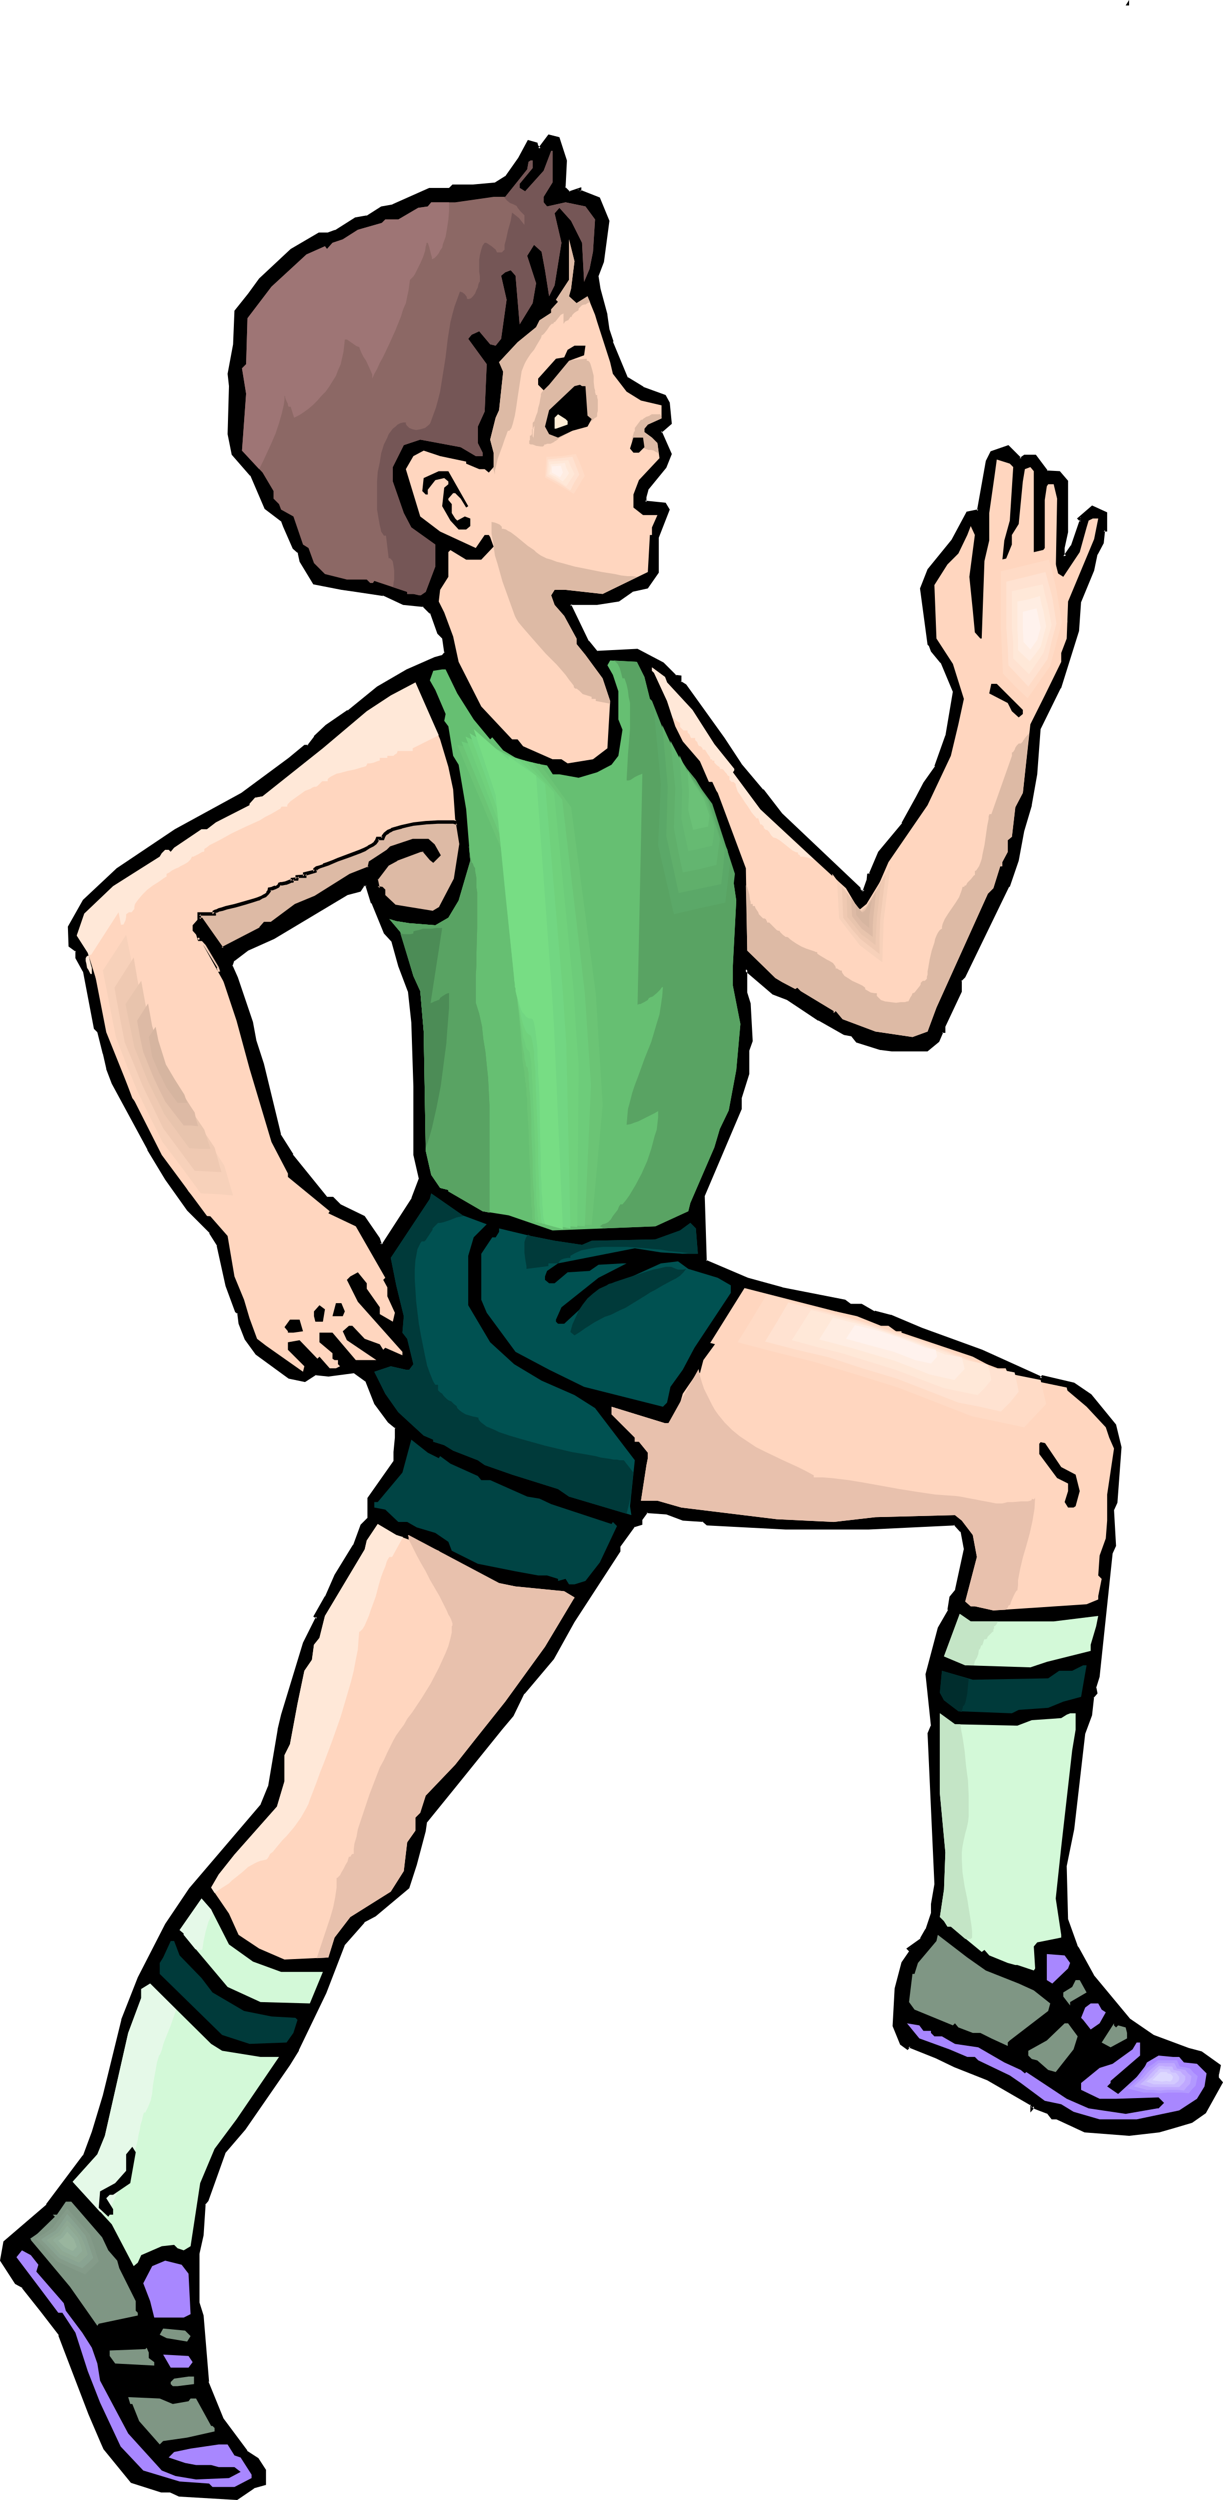
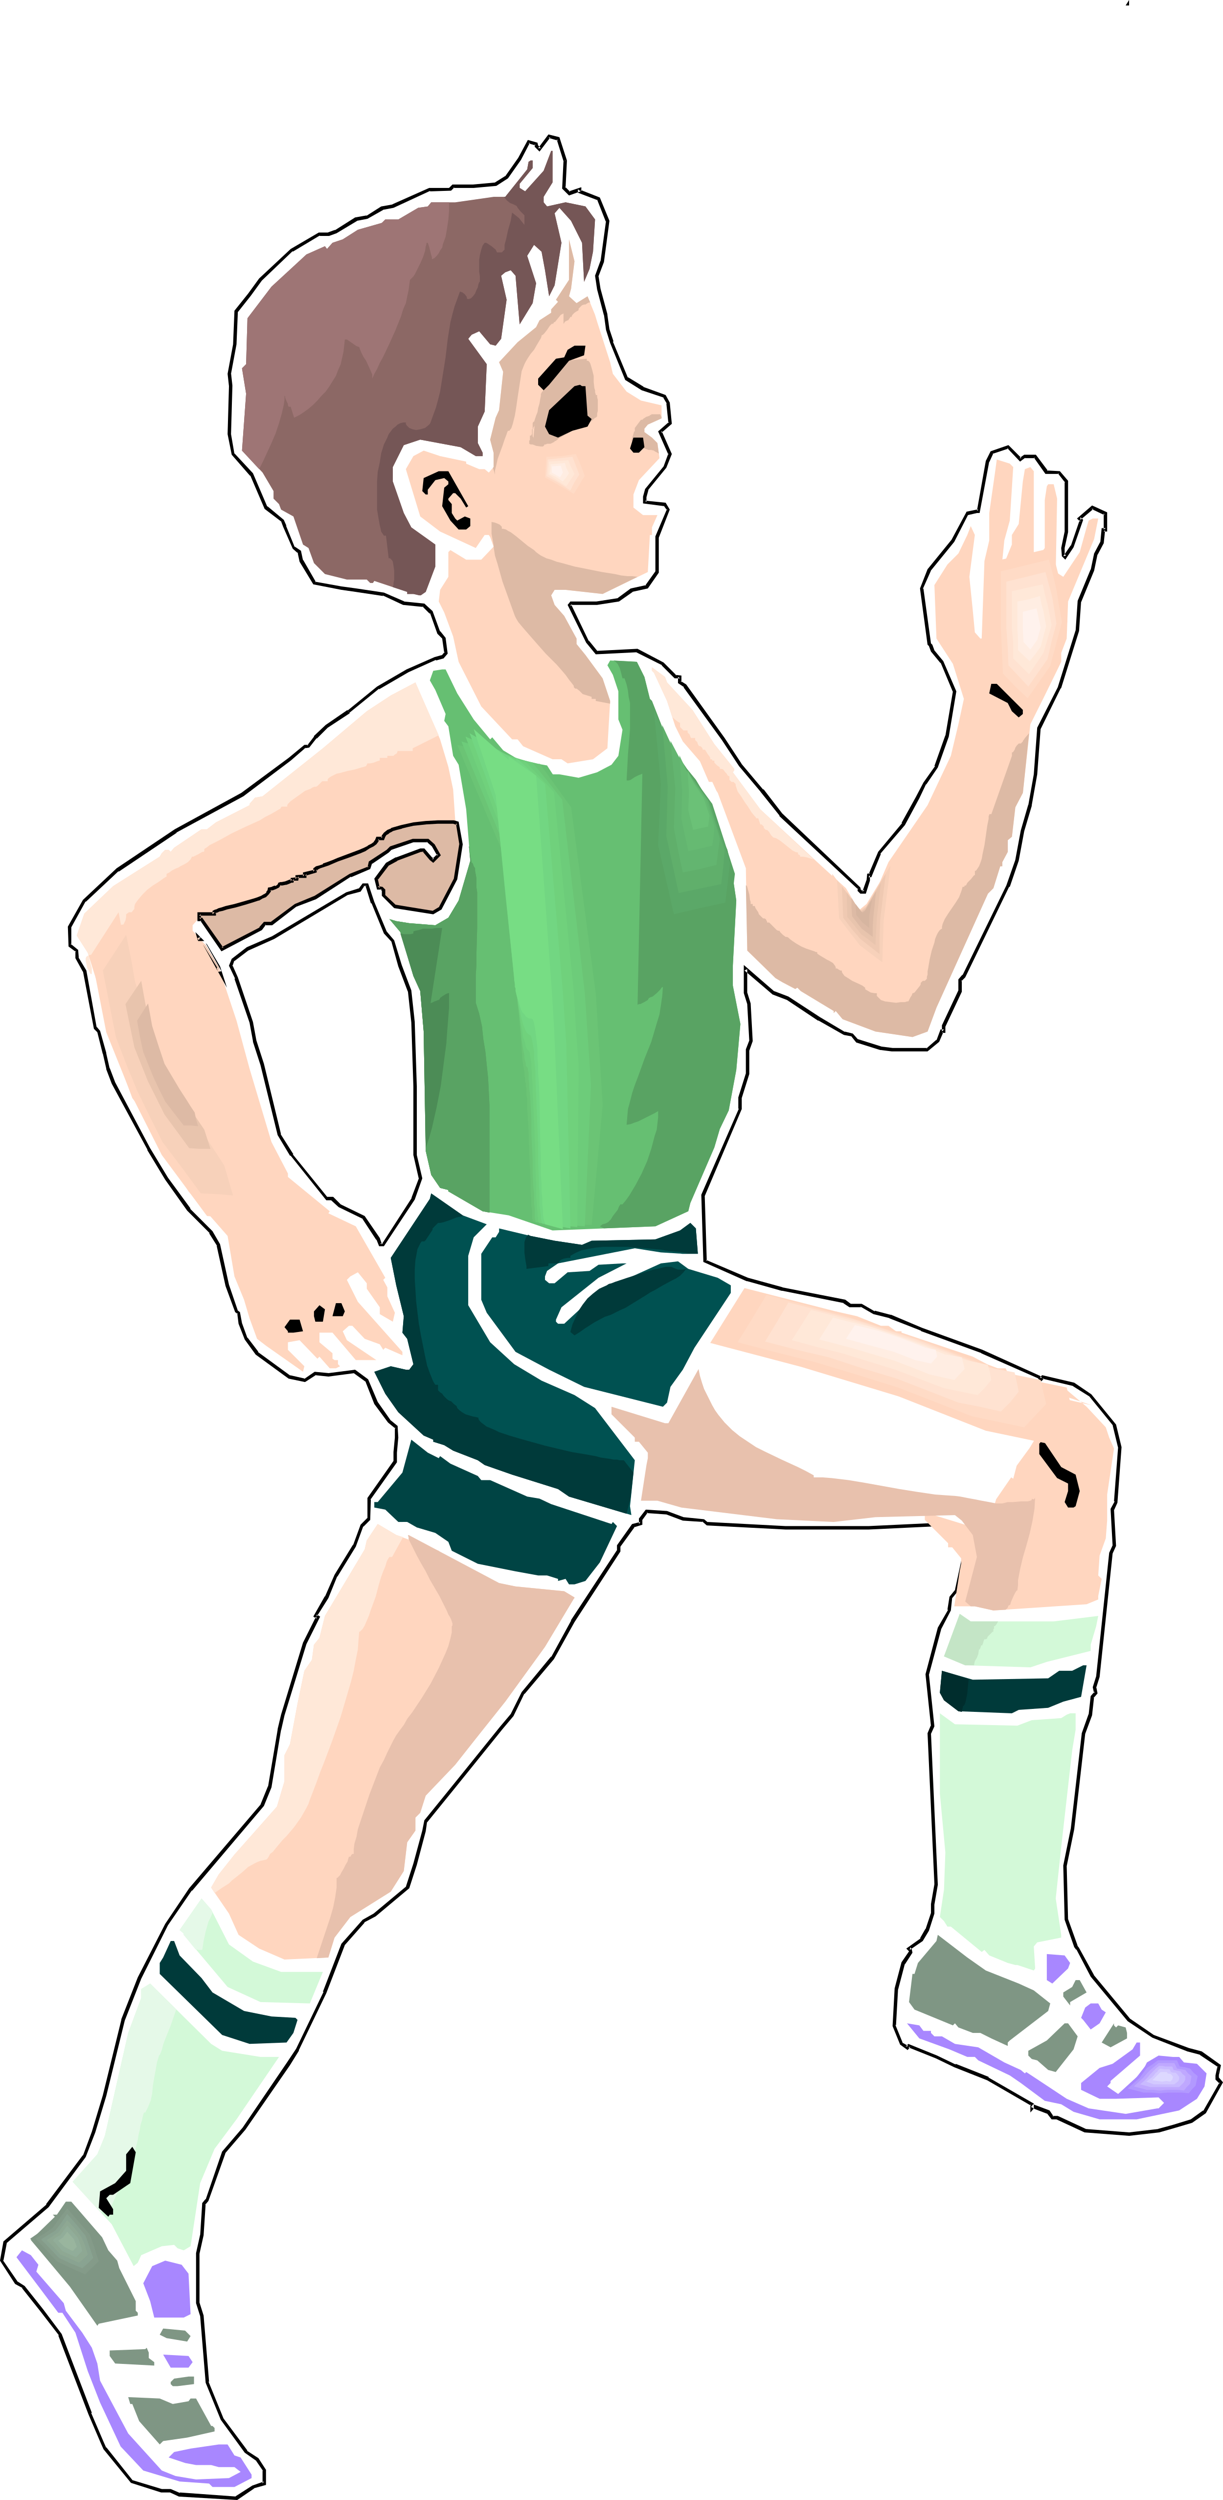
<svg xmlns="http://www.w3.org/2000/svg" xmlns:ns1="http://sodipodi.sourceforge.net/DTD/sodipodi-0.dtd" xmlns:ns2="http://www.inkscape.org/namespaces/inkscape" version="1.0" width="76.287mm" height="155.839mm" id="svg134" ns1:docname="Boy Running 05.wmf">
  <ns1:namedview id="namedview134" pagecolor="#ffffff" bordercolor="#000000" borderopacity="0.25" ns2:showpageshadow="2" ns2:pageopacity="0.0" ns2:pagecheckerboard="0" ns2:deskcolor="#d1d1d1" ns2:document-units="mm" />
  <defs id="defs1">
    <pattern id="WMFhbasepattern" patternUnits="userSpaceOnUse" width="6" height="6" x="0" y="0" />
  </defs>
  <path style="fill:#000000;fill-opacity:1;fill-rule:evenodd;stroke:none" d="M 265.38,1.293 266.188,0 v 1.293 z" id="path1" />
-   <path style="fill:#000000;fill-opacity:1;fill-rule:evenodd;stroke:none" d="m 87.921,212.654 -1.455,-4.201 h -0.808 l -0.808,1.293 -3.071,0.808 -17.293,10.342 -6.142,2.585 -3.394,2.747 -0.485,1.293 1.293,2.909 3.556,10.503 0.808,4.363 1.778,5.494 3.879,16.482 2.909,4.848 8.404,10.342 h 1.293 l 1.778,1.616 5.495,2.747 3.394,5.171 0.485,1.293 h 0.808 l 7.111,-10.827 1.616,-4.848 -1.131,-5.494 v -16.159 l -0.485,-15.028 -0.97,-7.433 -2.101,-5.979 -1.778,-5.817 -1.778,-2.101 z M 133.336,37.812 l -0.323,6.464 1.131,1.293 2.586,-0.97 v 0.485 l 4.364,1.778 2.101,5.171 -1.131,9.534 -1.293,3.393 0.323,3.07 1.778,6.14 0.323,3.555 0.97,2.909 3.556,8.564 3.879,2.262 5.01,1.939 0.97,1.616 0.485,4.686 -2.424,1.939 2.424,5.333 -1.293,3.07 -4.364,5.333 -0.485,1.616 v 1.293 l 4.849,0.485 0.808,1.293 -2.586,6.464 v 8.241 l -2.586,3.555 -3.556,0.646 -3.071,2.262 -5.01,0.808 h -6.142 l -0.485,0.485 4.364,8.726 2.263,2.585 9.374,-0.485 6.142,3.07 2.909,3.07 h 1.131 v 1.293 l 1.131,0.808 9.051,12.604 4.04,5.979 5.172,6.14 4.364,5.656 18.425,17.29 v 0.485 l 0.485,0.485 h 0.808 l 0.97,-2.747 v -1.293 h 0.323 l 2.263,-5.171 5.495,-6.948 3.556,-6.14 1.616,-3.393 2.748,-3.878 2.586,-7.272 1.778,-10.503 -3.071,-6.948 -2.263,-2.585 -0.323,-1.293 -0.485,-0.323 -1.778,-13.089 1.778,-4.363 5.657,-6.948 3.394,-6.464 2.263,-0.323 h 0.323 l 2.263,-11.796 0.808,-2.101 3.879,-1.293 3.071,2.909 0.97,-0.808 h 2.424 l 2.748,3.878 h 2.909 l 1.778,2.101 v 11.796 l -0.808,3.878 v 1.778 l 0.323,0.323 1.778,-2.424 2.101,-6.14 -0.323,-0.485 3.071,-2.585 3.071,1.293 v 3.878 h -0.485 l -0.485,3.07 -1.293,2.585 -0.808,3.878 -3.071,7.433 -0.485,6.948 -4.364,13.412 -4.687,9.534 -0.97,10.827 -1.131,7.272 -1.778,6.14 -1.293,6.948 -2.263,5.979 -10.344,21.168 -0.97,0.97 v 2.585 l -3.717,8.241 v 1.293 h -0.485 l -0.97,2.262 -2.424,2.101 h -8.404 l -2.586,-0.485 -5.657,-1.616 -1.131,-1.454 -1.939,-0.323 -5.818,-3.393 -7.435,-5.009 -3.394,-1.131 -6.465,-5.656 v 5.656 l 0.808,2.585 0.323,8.726 -0.808,2.101 v 5.494 l -1.616,5.817 v 2.585 l -3.556,8.08 -5.172,12.281 0.485,15.513 9.859,4.363 8.243,2.101 14.546,3.07 1.455,0.808 h 2.586 l 3.071,1.778 3.717,0.808 7.434,3.07 14.223,5.332 13.576,5.979 0.485,0.323 0.323,-0.323 7.273,1.778 4.04,2.424 5.495,7.11 1.455,5.171 -0.97,12.927 -0.808,1.778 0.323,8.564 -0.808,1.616 -2.909,29.248 -0.97,2.424 0.485,1.293 -0.808,0.97 -0.485,4.201 -1.778,4.363 -2.586,22.623 -1.778,8.564 0.485,12.604 2.101,6.464 0.485,0.485 3.556,6.464 8.566,10.342 5.657,3.878 8.243,3.07 3.071,0.97 4.364,2.909 -0.485,2.262 v 0.808 l 0.808,0.97 -3.879,6.787 -3.071,2.262 -4.364,1.131 -3.394,0.97 -6.95,0.808 -10.344,-0.808 -6.626,-3.07 h -1.131 l -0.97,-1.293 -3.394,-1.293 -0.485,0.485 v -0.97 l -10.344,-5.979 -7.758,-3.07 -4.364,-2.101 -6.465,-2.585 -0.485,0.323 -1.293,-0.808 -1.778,-4.363 0.485,-8.564 1.616,-6.14 1.778,-2.585 v -0.485 l -0.323,-0.323 2.909,-2.101 1.455,-2.262 1.131,-3.878 v -2.101 l 0.97,-4.848 -1.778,-35.55 0.808,-1.778 -1.131,-11.958 2.909,-10.988 2.263,-4.201 0.323,-3.07 1.455,-1.778 1.939,-9.534 -0.808,-4.363 -1.616,-1.616 -20.364,0.808 h -19.556 l -18.425,-0.808 -0.97,-0.808 -4.849,-0.323 -3.717,-1.454 -4.849,-0.485 -1.293,1.939 v 1.131 l -1.778,0.485 -3.556,4.686 v 1.131 l -10.829,16.644 -4.687,8.564 -6.95,8.241 -2.586,5.171 -2.586,3.07 -10.829,13.412 -6.95,8.564 -0.485,2.262 -1.939,7.918 -1.939,5.494 -7.758,6.464 -2.586,1.454 -4.849,5.494 -4.202,11.311 -6.465,13.412 -2.263,3.393 -10.344,15.19 -4.687,5.656 -4.04,11.311 -0.808,0.808 -0.485,7.433 -0.808,4.201 v 11.796 l 0.808,2.909 1.293,15.674 3.556,8.726 5.657,7.756 2.586,1.778 1.778,2.585 v 3.07 l -2.748,0.808 -3.879,2.585 -13.414,-0.808 -2.101,-0.808 h -2.101 l -6.95,-2.262 -6.465,-7.756 -0.646,-1.454 -2.909,-6.787 -5.657,-15.19 -1.293,-3.393 -4.364,-5.656 -4.364,-5.656 -1.616,-0.808 -3.556,-5.333 0.808,-4.363 10.02,-8.564 8.727,-11.635 2.101,-5.656 2.748,-8.726 4.202,-17.775 3.879,-9.857 6.465,-12.604 5.657,-8.241 16.97,-19.876 1.616,-4.363 2.263,-13.412 0.808,-3.555 5.172,-16.805 3.071,-6.14 -0.485,-0.323 2.748,-4.363 2.101,-5.171 4.364,-6.948 1.778,-4.686 1.616,-1.616 v -4.848 l 6.142,-8.726 v -2.101 l 0.323,-3.555 v -2.424 l -1.616,-1.454 -3.071,-4.363 -2.263,-5.171 -2.909,-2.101 -6.142,0.808 -3.071,-0.485 -2.586,1.778 -3.394,-0.808 -7.758,-5.656 -2.586,-3.393 -1.293,-3.555 -0.485,-2.585 -0.485,-0.323 -2.101,-6.14 -2.101,-9.534 -1.778,-3.07 -5.333,-5.171 -5.172,-7.433 -4.202,-6.948 -8.404,-15.513 -1.131,-3.393 -0.808,-3.555 -1.455,-5.171 -0.808,-0.97 -2.586,-13.412 -1.778,-2.909 v -1.778 l -1.616,-1.293 v -4.363 l 3.394,-6.14 7.758,-7.272 13.738,-9.049 15.677,-8.564 11.313,-8.403 3.394,-3.07 h 0.97 l 1.616,-2.101 2.748,-2.585 5.172,-3.555 6.788,-5.494 6.95,-4.04 6.626,-2.909 1.616,-0.323 0.808,-0.97 -0.323,-3.393 -1.293,-1.454 -1.778,-4.686 -1.778,-1.778 -4.687,-0.485 -4.849,-2.101 -6.465,-0.97 -3.394,-0.323 -6.465,-1.293 -3.071,-5.171 -0.323,-2.101 -1.455,-0.97 -2.101,-5.171 -0.485,-1.293 -3.879,-3.07 -3.394,-7.756 -4.364,-4.848 -0.97,-4.686 0.485,-11.311 -0.485,-2.909 1.293,-6.948 0.485,-7.756 3.071,-3.878 2.586,-3.555 7.273,-6.948 6.626,-3.878 h 2.101 l 1.778,-0.485 4.687,-2.909 2.586,-0.485 3.556,-2.262 2.586,-0.323 8.727,-4.04 h 4.849 l 0.646,-0.808 h 4.849 l 5.172,-0.485 2.586,-1.616 3.071,-4.363 2.101,-3.878 1.778,0.485 v 0.323 l 0.808,0.808 2.263,-3.07 2.101,0.646 z" id="path2" />
  <path style="fill:#000000;fill-opacity:1;fill-rule:evenodd;stroke:none" d="m 88.244,212.492 v 0 l -1.455,-4.363 h -1.293 l -0.97,1.293 0.162,-0.162 -3.071,0.97 -17.455,10.342 v 0 l -5.98,2.585 -3.556,2.747 -0.646,1.616 1.455,3.07 h -0.162 l 3.556,10.342 v 0 l 0.808,4.363 v 0.162 l 1.778,5.494 4.04,16.482 2.909,4.848 h 0.162 l 8.404,10.503 h 1.455 -0.323 l 1.778,1.616 5.657,2.747 -0.162,-0.162 3.394,5.171 v -0.162 l 0.646,1.616 h 1.131 l 7.273,-10.988 1.778,-5.009 -1.293,-5.494 v 0 -16.159 l -0.485,-15.028 v -0.162 l -0.808,-7.433 -2.263,-5.979 -1.778,-5.817 -1.778,-2.101 v 0 l -2.909,-6.948 -0.646,0.323 2.909,7.11 1.939,2.101 -0.162,-0.162 1.616,5.817 2.263,5.979 v -0.162 l 0.808,7.433 v 0 l 0.485,15.028 v 16.159 l 1.293,5.656 v -0.162 l -1.778,4.686 0.162,-0.162 -7.111,10.988 0.323,-0.162 h -0.808 l 0.485,0.162 -0.485,-1.454 -3.556,-5.171 -5.657,-2.747 v 0 l -1.778,-1.778 h -1.455 l 0.162,0.162 -8.243,-10.18 h 0.162 l -3.071,-4.848 0.162,0.162 -4.04,-16.644 -1.778,-5.494 v 0 l -0.808,-4.363 v 0 l -3.556,-10.503 v 0 l -1.293,-2.909 v 0.323 l 0.485,-1.454 -0.162,0.323 3.394,-2.585 v 0 l 6.142,-2.747 v 0 l 17.293,-10.342 v 0 l 3.071,-0.808 0.97,-1.454 -0.323,0.162 h 0.808 l -0.323,-0.162 1.293,4.201 h 0.162 z" id="path3" />
  <path style="fill:#000000;fill-opacity:1;fill-rule:evenodd;stroke:none" d="m 132.851,37.974 v -0.162 l -0.323,6.625 1.616,1.616 2.748,-0.97 -0.646,-0.485 v 0.808 l 4.687,1.778 -0.162,-0.162 2.101,5.333 V 52.032 l -1.293,9.534 v -0.162 l -1.293,3.555 0.485,3.232 v 0 l 1.616,6.14 v -0.162 l 0.485,3.555 0.97,3.07 v 0 l 3.556,8.726 3.879,2.424 5.333,1.778 -0.323,-0.162 0.97,1.616 -0.162,-0.162 0.485,4.686 0.162,-0.323 -2.586,2.262 2.424,5.494 v -0.323 l -1.131,3.07 v 0 l -4.364,5.333 -0.485,1.778 v 1.616 l 5.01,0.646 -0.162,-0.162 0.808,1.131 v -0.323 l -2.748,6.464 v 8.403 -0.162 l -2.424,3.393 0.323,-0.162 -3.717,0.808 -3.071,2.262 h 0.162 l -5.172,0.808 h 0.162 -6.303 l -0.646,0.808 4.364,8.888 2.263,2.747 9.697,-0.485 h -0.162 l 6.142,3.07 h -0.162 l 3.071,3.07 h 1.293 l -0.485,-0.323 v 1.454 l 1.455,0.97 h -0.162 l 9.051,12.443 4.04,6.14 v 0 l 5.172,6.14 -0.162,-0.162 4.525,5.656 v 0.162 l 18.586,17.29 -0.162,-0.323 v 0.646 l 0.646,0.646 h 1.293 l 0.97,-3.07 v -1.293 l -0.323,0.485 h 0.646 l 2.263,-5.494 h -0.162 l 5.818,-6.787 3.394,-6.302 1.616,-3.393 v 0.162 l 2.748,-4.04 2.586,-7.272 1.778,-10.665 -3.071,-7.11 -2.263,-2.747 0.162,0.162 -0.485,-1.293 -0.485,-0.485 0.162,0.162 -1.778,-12.927 -0.162,0.162 1.939,-4.363 -0.162,0.162 5.657,-6.948 3.394,-6.625 -0.162,0.323 2.101,-0.485 v 0 h 0.646 l 2.263,-12.119 v 0.162 l 0.97,-2.101 -0.323,0.162 3.879,-1.293 -0.323,-0.162 3.071,3.232 1.293,-0.97 -0.162,0.162 h 2.424 l -0.323,-0.162 2.748,3.878 h 3.232 l -0.323,-0.162 1.778,2.262 -0.162,-0.323 v 11.796 0 l -0.808,3.878 0.162,1.939 0.808,0.808 1.939,-2.909 2.263,-6.464 -0.646,-0.646 v 0.646 l 3.071,-2.585 h -0.485 l 3.071,1.454 -0.162,-0.485 v 3.878 l 0.485,-0.323 h -0.97 l -0.323,3.393 v -0.162 l -1.455,2.747 -0.808,3.878 v -0.162 l -3.071,7.433 -0.485,7.11 v -0.162 l -4.202,13.412 v 0 l -4.849,9.534 -0.808,10.988 -1.293,7.272 v -0.162 l -1.778,6.14 v 0 l -1.293,6.948 v 0 l -2.101,5.979 v 0 l -10.344,21.168 v -0.162 l -0.97,1.131 v 2.747 -0.162 l -3.879,8.241 v 1.454 l 0.485,-0.485 h -0.808 l -0.97,2.585 v -0.162 l -2.424,2.101 0.323,-0.162 h -8.404 0.162 l -2.586,-0.323 v 0 l -5.657,-1.778 0.162,0.162 -1.293,-1.454 -1.939,-0.485 0.162,0.162 -5.98,-3.555 v 0 l -7.435,-4.848 -3.394,-1.293 0.162,0.162 -7.273,-6.302 v 6.625 l 0.808,2.585 v 0 l 0.485,8.726 v -0.162 l -0.808,2.101 v 5.656 0 l -1.778,5.656 v 2.747 l 0.162,-0.162 -8.889,20.36 0.485,15.836 10.182,4.525 h 0.162 l 8.081,2.262 h 0.162 l 14.546,2.909 h -0.162 l 1.455,0.97 h 2.748 l -0.162,-0.162 3.071,1.778 3.879,0.97 h -0.162 l 7.434,2.909 0.162,0.162 14.223,5.171 h -0.162 l 13.576,5.979 h -0.162 l 0.808,0.646 0.646,-0.646 h -0.485 l 7.435,1.778 h -0.162 l 3.879,2.424 v 0 l 5.657,6.948 -0.162,-0.162 1.293,5.333 v -0.162 l -0.97,12.766 h 0.162 l -0.97,1.778 0.485,8.726 v -0.162 l -0.808,1.778 -3.071,29.086 v 0 l -0.808,2.585 0.323,1.454 0.162,-0.485 -0.97,1.131 -0.485,4.363 v -0.162 l -1.616,4.525 -2.586,22.461 -1.778,8.726 0.323,12.766 2.263,6.464 0.485,0.646 v -0.162 l 3.394,6.464 8.727,10.503 5.818,3.878 8.243,3.232 3.071,0.808 h -0.162 l 4.364,2.909 -0.162,-0.323 0.323,2.262 0.485,-2.424 -4.525,-3.232 -3.071,-0.808 -8.243,-3.07 v 0 l -5.657,-3.878 0.162,0.162 -8.727,-10.503 0.162,0.162 -3.556,-6.464 -0.485,-0.646 0.162,0.162 -2.263,-6.302 v 0 l -0.323,-12.604 v 0.162 l 1.778,-8.726 2.586,-22.461 v 0 l 1.616,-4.363 0.485,-4.363 -0.162,0.323 0.97,-1.131 -0.323,-1.616 v 0.323 l 0.808,-2.585 3.071,-29.086 v 0 l 0.808,-1.778 -0.485,-8.564 v 0.162 l 0.808,-1.778 0.97,-13.089 -1.293,-5.333 -5.818,-7.11 -4.04,-2.747 -7.596,-1.778 -0.485,0.646 h 0.485 l -0.485,-0.485 -13.576,-6.14 v 0 l -14.223,-5.171 v 0 l -7.273,-3.07 h -0.162 l -3.717,-0.97 v 0.162 l -3.071,-1.778 h -2.748 0.162 l -1.293,-0.97 -14.869,-2.909 h 0.162 l -8.243,-2.262 v 0 l -9.859,-4.201 0.162,0.323 -0.485,-15.513 v 0.162 l 8.727,-20.522 v -2.585 0 l 1.778,-5.656 v -5.656 0.162 l 0.808,-2.262 -0.485,-8.888 -0.808,-2.585 v 0.162 -5.656 l -0.646,0.323 6.626,5.656 3.394,1.293 v 0 l 7.273,4.848 h 0.162 l 5.98,3.393 1.778,0.323 -0.162,-0.162 1.293,1.616 5.657,1.778 h 0.162 l 2.586,0.323 v 0 h 8.404 l 2.748,-2.262 0.97,-2.262 -0.323,0.162 h 0.808 v -1.616 0.162 l 3.879,-8.241 v -2.747 l -0.162,0.323 0.97,-0.97 10.344,-21.33 h 0.162 l 2.101,-6.14 v 0 l 1.293,-6.948 v 0 l 1.778,-5.979 v -0.162 l 1.293,-7.272 0.808,-10.827 v 0.162 l 4.687,-9.534 0.162,-0.162 4.202,-13.412 0.485,-6.948 v 0.162 l 3.071,-7.433 0.808,-3.878 v 0.162 l 1.455,-2.747 0.323,-3.07 -0.323,0.323 h 0.808 v -4.525 l -3.556,-1.616 -3.556,3.07 0.808,0.808 -0.162,-0.485 -2.101,6.14 v -0.162 l -1.778,2.585 0.646,-0.162 -0.323,-0.323 v 0.323 -1.778 0 l 0.808,-3.717 v -12.119 l -1.939,-2.262 -3.071,-0.162 0.323,0.162 -2.909,-3.878 h -2.748 l -1.131,0.808 h 0.485 l -3.071,-3.07 -4.202,1.454 -1.131,2.262 -2.101,11.796 0.323,-0.323 h -0.323 l -2.424,0.485 -3.556,6.625 v 0 l -5.657,6.948 -1.778,4.525 1.778,13.25 0.485,0.485 -0.162,-0.162 0.485,1.293 2.263,2.747 v -0.162 l 2.909,6.948 v -0.162 l -1.778,10.503 v -0.162 l -2.586,7.272 h 0.162 l -2.748,3.878 v 0 l -1.778,3.393 -3.394,6.14 h 0.162 l -5.657,6.787 -2.263,5.333 0.323,-0.323 -0.646,0.162 -0.162,1.616 v -0.162 l -0.97,2.747 0.485,-0.323 h -0.808 l 0.323,0.162 -0.485,-0.485 0.162,0.323 -0.162,-0.646 -18.425,-17.452 v 0 l -4.364,-5.656 h -0.162 l -5.172,-6.14 0.162,0.162 -4.04,-6.14 -9.051,-12.604 -1.293,-0.808 0.162,0.323 v -1.616 l -1.455,-0.162 0.323,0.162 -3.071,-3.07 -6.142,-3.232 -9.536,0.485 0.162,0.162 -2.101,-2.585 v 0.162 l -4.202,-8.726 -0.162,0.485 0.485,-0.485 -0.323,0.162 h 6.142 v 0 l 5.172,-0.808 3.232,-2.262 h -0.162 l 3.717,-0.808 2.586,-3.717 v -8.403 0.162 l 2.586,-6.625 -0.97,-1.616 -4.849,-0.485 0.323,0.323 v -1.293 0.162 l 0.485,-1.778 -0.162,0.162 4.364,-5.333 1.293,-3.232 -2.424,-5.494 v 0.485 l 2.424,-2.101 -0.485,-5.009 -0.97,-1.778 -5.333,-1.939 h 0.162 l -3.717,-2.262 v 0.162 l -3.556,-8.564 h 0.162 l -0.97,-2.909 v 0 l -0.485,-3.393 v -0.162 l -1.616,-5.979 v 0 l -0.485,-3.07 v 0.162 l 1.293,-3.393 1.293,-9.695 -2.263,-5.494 -4.525,-1.778 0.162,0.323 v -0.97 l -2.909,0.97 0.323,0.162 -1.293,-1.293 0.162,0.323 0.323,-6.464 z" id="path4" />
  <path style="fill:#000000;fill-opacity:1;fill-rule:evenodd;stroke:none" d="m 287.037,486.712 -0.485,2.262 v 0.97 l 0.97,0.97 v -0.323 l -3.879,6.787 v -0.162 l -2.909,2.101 v 0 l -4.202,1.293 -3.556,0.97 h 0.162 l -6.95,0.808 v 0 l -10.344,-0.808 h 0.162 l -6.626,-3.07 h -1.293 l 0.323,0.162 -0.97,-1.454 -3.879,-1.454 -0.485,0.646 0.646,0.323 v -1.131 l -10.667,-6.14 v -0.162 l -7.758,-3.07 v 0.162 l -4.364,-2.101 -6.788,-2.747 -0.646,0.646 0.646,-0.162 -1.455,-0.808 0.162,0.162 -1.778,-4.363 0.162,0.162 0.485,-8.564 v 0.162 l 1.616,-6.14 v 0.162 l 1.778,-2.747 -0.162,-0.808 -0.323,-0.485 -0.162,0.646 3.071,-2.101 1.455,-2.424 1.293,-4.04 v -2.101 0 l 0.808,-4.686 -1.616,-35.712 v 0.162 l 0.808,-1.778 -1.293,-12.281 v 0.162 l 2.909,-10.827 v 0 l 2.263,-4.363 0.323,-3.07 v 0.162 l 1.455,-1.778 2.101,-9.695 -0.97,-4.525 -1.778,-1.939 -20.526,0.97 h -19.556 l -18.425,-0.97 0.162,0.162 -0.97,-0.808 -4.849,-0.485 v 0 l -3.879,-1.454 -5.01,-0.323 -1.616,2.101 v 1.293 l 0.323,-0.485 -1.939,0.485 -3.556,5.009 v 1.293 -0.162 l -10.829,16.482 v 0.162 l -4.687,8.564 v -0.162 l -6.95,8.403 -2.586,5.171 v 0 l -2.586,3.07 v 0 l -10.829,13.412 -6.95,8.564 -0.485,2.424 v 0 l -2.101,7.756 -1.778,5.494 0.162,-0.162 -7.758,6.464 v 0 l -2.586,1.454 -5.01,5.656 -4.364,11.311 h 0.162 l -6.465,13.412 v 0 l -2.263,3.393 -10.344,15.19 v 0 l -4.849,5.656 -3.879,11.311 v -0.162 l -0.808,0.97 -0.485,7.595 v -0.162 l -0.97,4.363 v 11.796 l 0.97,3.07 v 0 l 1.293,15.674 3.556,8.726 5.657,7.756 2.748,1.939 -0.162,-0.162 1.778,2.585 -0.162,-0.162 v 3.07 l 0.323,-0.485 -2.748,0.97 -4.04,2.585 h 0.323 l -13.414,-0.97 0.162,0.162 -2.263,-0.97 h -2.101 v 0 l -6.95,-2.101 0.162,0.162 -6.303,-7.918 v 0.162 l -0.646,-1.454 -2.909,-6.787 h 0.162 l -5.818,-15.19 v 0 l -1.293,-3.393 -4.364,-5.817 -4.364,-5.494 -1.778,-1.131 0.162,0.162 -3.556,-5.171 0.162,0.162 0.808,-4.201 -0.162,0.162 10.02,-8.564 8.727,-11.796 2.263,-5.817 2.586,-8.564 4.364,-17.775 v 0 l 3.879,-9.857 v 0 l 6.303,-12.604 v 0 l 5.657,-8.241 v 0.162 l 16.97,-20.037 1.778,-4.363 2.263,-13.574 v 0.162 l 0.808,-3.555 5.172,-16.805 v 0 l 3.232,-6.464 -0.808,-0.485 v 0.485 l 2.748,-4.363 v 0 l 2.101,-5.171 v 0.162 l 4.364,-7.11 1.778,-4.848 v 0.162 l 1.616,-1.616 0.162,-5.009 -0.162,0.323 6.303,-8.888 v -2.262 0 l 0.323,-3.555 v 0 l -0.162,-2.747 -1.778,-1.454 0.162,0.162 -3.071,-4.363 v 0 l -2.263,-5.333 -3.071,-2.262 -6.303,0.808 h 0.162 l -3.394,-0.323 -2.586,1.778 0.323,-0.162 -3.556,-0.808 0.162,0.162 -7.758,-5.656 h 0.162 l -2.586,-3.393 v 0.162 l -1.293,-3.555 v 0 l -0.485,-2.585 -0.646,-0.485 0.162,0.162 -2.101,-6.14 -2.101,-9.534 -1.778,-3.07 -5.333,-5.333 h 0.162 l -5.333,-7.272 -4.202,-6.948 v 0 L 27.152,254.991 v 0 l -1.293,-3.393 v 0.162 l -0.808,-3.555 v -0.162 l -1.455,-5.171 -0.808,-0.97 v 0.162 l -2.424,-13.412 -1.939,-3.232 0.162,0.323 -0.162,-1.939 -1.778,-1.454 0.162,0.323 v -4.363 0.162 l 3.394,-6.14 v 0.162 l 7.758,-7.272 v 0.162 l 13.738,-9.211 h -0.162 l 15.839,-8.564 v 0 l 11.152,-8.403 v 0 l 3.556,-3.07 -0.323,0.162 1.131,-0.162 1.778,-2.262 v 0.162 l 2.586,-2.585 v 0 l 5.172,-3.393 v -0.162 l -0.485,-0.485 v -0.162 l -5.172,3.555 -2.748,2.585 v 0.162 l -1.616,2.101 0.323,-0.162 h -0.97 l -3.717,3.07 v 0 l -11.152,8.241 v 0 l -15.677,8.564 v 0 l -13.738,9.211 -0.162,0.162 -7.758,7.272 -3.556,6.302 0.162,4.686 1.778,1.293 -0.162,-0.323 v 1.778 l 1.778,3.232 v -0.162 l 2.586,13.574 0.97,0.97 -0.162,-0.162 1.293,5.171 v -0.162 l 0.808,3.555 v 0.162 l 1.293,3.393 v 0 l 8.404,15.513 v 0.162 l 4.202,6.948 5.172,7.272 0.162,0.162 5.172,5.171 h -0.162 l 1.939,3.07 -0.162,-0.162 2.101,9.534 2.263,6.14 0.646,0.485 -0.162,-0.323 0.323,2.585 1.455,3.717 2.586,3.555 7.758,5.656 3.879,0.808 2.748,-1.778 -0.323,0.162 3.071,0.323 6.142,-0.808 h -0.162 l 2.909,2.101 -0.162,-0.162 2.101,5.333 3.232,4.363 1.778,1.454 -0.162,-0.323 v 2.424 0 l -0.323,3.393 v 0.162 2.101 -0.162 L 86.628,352.915 v 5.009 -0.323 l -1.616,1.616 -1.778,4.848 v -0.162 l -4.364,7.11 v 0 l -2.263,5.171 v -0.162 l -2.748,4.848 0.808,0.485 -0.162,-0.485 -3.071,6.14 v 0 l -5.172,16.967 -0.808,3.393 v 0.162 l -2.263,13.412 v -0.162 l -1.778,4.363 0.162,-0.162 -16.97,19.876 v 0 l -5.657,8.403 v 0 l -6.465,12.604 v 0 l -3.879,9.857 v 0.162 l -4.364,17.775 -2.586,8.564 -2.101,5.656 v -0.162 l -8.727,11.635 h 0.162 L 0.808,528.08 0,532.604 l 3.556,5.494 1.778,0.97 H 5.172 l 4.364,5.494 4.364,5.656 h -0.162 l 1.293,3.393 v 0 l 5.818,15.19 v 0 l 2.909,6.787 0.646,1.454 6.465,7.918 7.111,2.262 H 40.243 40.082 l 2.101,0.97 13.738,0.808 4.04,-2.747 h -0.162 l 2.909,-0.808 v -3.555 l -1.778,-2.747 -2.748,-1.778 h 0.162 l -5.657,-7.595 v 0 l -3.556,-8.726 0.162,0.162 -1.293,-15.674 -0.97,-3.07 v 0.162 -11.796 0.162 l 0.97,-4.363 v 0 l 0.485,-7.433 -0.162,0.323 0.808,-0.97 4.04,-11.311 -0.162,0.162 4.849,-5.656 v 0 l 10.505,-15.19 2.101,-3.393 v -0.162 l 6.465,-13.412 v 0 l 4.364,-11.311 -0.162,0.162 4.849,-5.494 h -0.162 l 2.748,-1.454 7.919,-6.625 1.778,-5.494 2.101,-7.918 v 0 l 0.323,-2.262 v 0.162 l 6.95,-8.564 10.829,-13.412 v 0 l 2.586,-3.07 2.586,-5.333 v 0.162 l 6.95,-8.241 4.849,-8.726 v 0 l 10.829,-16.644 v -1.293 0.162 l 3.394,-4.686 -0.323,0.162 2.101,-0.646 v -1.293 0.162 l 1.293,-1.778 -0.323,0.162 4.687,0.323 v 0 l 3.879,1.454 4.849,0.323 -0.323,-0.162 1.131,0.97 18.586,0.97 h 19.556 l 20.364,-0.97 -0.323,-0.162 1.616,1.778 v -0.323 l 0.808,4.363 v -0.162 l -2.101,9.695 0.162,-0.162 -1.455,1.778 -0.485,3.07 h 0.162 l -2.424,4.201 -2.909,10.988 1.293,12.281 v -0.323 l -0.808,1.939 1.616,35.55 v 0 l -0.808,4.686 v 2.262 -0.162 l -1.293,3.878 v -0.162 l -1.293,2.262 h 0.162 l -3.394,2.424 0.646,0.646 v -0.323 0.485 -0.162 l -1.778,2.585 -1.616,6.14 -0.485,8.888 1.778,4.363 1.778,1.293 0.646,-0.808 -0.485,0.162 6.465,2.585 4.364,2.101 v 0 l 7.758,3.07 v 0 l 10.344,5.979 -0.162,-0.323 v 1.939 l 0.97,-1.131 -0.323,0.162 3.394,1.293 -0.162,-0.162 1.131,1.454 h 1.293 -0.162 l 6.626,3.07 10.505,0.808 7.111,-0.808 v 0 l 3.394,-0.97 4.364,-1.293 3.232,-2.262 4.04,-7.272 -0.97,-1.131 v 0.323 -0.808 0 z" id="path5" />
  <path style="fill:#000000;fill-opacity:1;fill-rule:evenodd;stroke:none" d="m 82.426,167.893 6.95,-5.656 v 0.162 l 6.95,-4.04 6.465,-2.909 v 0.162 l 1.778,-0.485 0.97,-1.131 -0.485,-3.717 -1.293,-1.616 v 0.162 l -1.778,-4.848 -1.939,-1.778 -4.849,-0.485 h 0.162 l -4.849,-2.101 -6.465,-0.97 -3.556,-0.485 -6.303,-1.131 0.323,0.162 -3.071,-5.333 v 0.162 l -0.485,-2.262 -1.455,-0.97 v 0.162 l -2.101,-5.171 0.162,0.162 -0.646,-1.454 -3.879,-3.232 v 0.162 l -3.394,-7.918 -4.364,-4.686 v 0.162 l -0.808,-4.686 v 0 l 0.323,-11.311 v -0.162 l -0.323,-2.909 v 0.162 l 1.293,-6.948 v 0 l 0.323,-7.756 v 0.162 l 3.071,-3.878 v 0 l 2.586,-3.555 v 0 l 7.273,-6.948 v 0.162 l 6.465,-3.878 -0.162,0.162 h 2.263 l 1.778,-0.646 4.849,-2.909 h -0.162 l 2.586,-0.485 3.717,-2.101 h -0.162 l 2.586,-0.485 8.727,-4.04 -0.162,0.162 5.01,-0.162 0.808,-0.808 -0.323,0.162 h 4.849 l 5.333,-0.485 2.748,-1.778 3.071,-4.363 v 0 l 2.101,-4.04 -0.323,0.162 1.616,0.485 -0.162,-0.323 v 0.646 l 1.131,1.131 2.586,-3.393 -0.485,0.162 2.263,0.646 -0.323,-0.323 1.616,5.171 0.808,-0.162 -1.778,-5.494 -2.586,-0.646 -2.424,3.232 h 0.646 l -0.808,-0.808 0.162,0.162 -0.162,-0.646 -2.263,-0.646 -2.263,4.201 v 0 l -3.071,4.363 0.162,-0.162 -2.586,1.616 h 0.162 l -5.333,0.485 h 0.162 -5.01 l -0.808,0.808 h 0.323 -5.01 l -8.727,3.878 h 0.162 l -2.748,0.485 -3.556,2.262 0.162,-0.162 -2.748,0.485 -4.849,3.07 0.162,-0.162 -1.778,0.646 h 0.162 -2.263 l -6.626,3.878 -7.435,6.948 -2.586,3.555 v 0 l -3.232,4.04 -0.323,7.918 v 0 l -1.293,6.948 0.323,2.909 v 0 l -0.323,11.311 0.97,4.848 4.364,5.009 v -0.162 l 3.394,7.918 4.04,3.07 -0.162,-0.162 0.485,1.293 v 0 l 2.263,5.171 1.293,1.131 -0.162,-0.323 0.485,2.262 3.232,5.332 6.626,1.293 3.394,0.485 6.465,0.97 -0.162,-0.162 4.849,2.262 4.849,0.485 -0.323,-0.162 1.778,1.778 v -0.323 l 1.778,5.009 1.293,1.293 -0.162,-0.162 0.485,3.393 0.162,-0.323 -0.808,0.97 0.162,-0.162 -1.778,0.485 -6.626,2.909 -6.95,4.04 v 0 l -6.95,5.656 z" id="path6" />
  <path style="fill:#8c6865;fill-opacity:1;fill-rule:evenodd;stroke:none" d="m 130.266,42.983 -2.101,3.393 v 1.293 l 0.808,0.97 4.364,-0.97 4.687,0.97 2.263,3.07 -0.485,7.595 -0.808,4.04 -1.293,3.07 -0.485,-9.211 -2.586,-5.171 -2.748,-3.07 -1.131,1.293 1.616,6.948 -1.616,10.019 -1.293,2.585 -0.97,-6.14 -0.808,-4.363 -1.778,-1.616 -1.616,2.585 2.101,6.464 -0.808,4.686 -3.071,5.009 -0.97,-11.473 -1.131,-1.293 -1.293,0.485 -0.97,0.808 1.293,5.656 -1.293,9.211 -1.293,1.616 -1.293,-0.323 -2.586,-3.07 -1.778,0.808 -0.808,0.97 4.364,5.979 -0.485,11.15 -1.616,3.555 v 3.878 l 1.131,2.262 v 0.808 h -1.616 l -3.556,-2.101 -9.536,-1.778 -3.879,1.293 -2.586,5.171 v 3.393 l 2.586,7.433 1.778,3.393 5.657,4.04 v 5.171 l -2.263,5.979 -1.293,0.808 -1.616,-0.323 h -1.455 v -0.485 l -7.758,-2.585 -0.323,0.485 H 87.275 l -0.808,-0.808 h -4.687 l -5.172,-1.293 -2.586,-2.585 -1.293,-3.555 -1.293,-0.808 -2.263,-6.625 -2.909,-1.616 -0.485,-1.293 -1.293,-1.293 v -1.778 l -2.586,-4.363 -4.849,-5.171 0.97,-13.412 -0.97,-5.979 0.97,-0.97 0.323,-10.827 5.657,-7.433 8.243,-7.595 4.364,-1.939 0.485,0.646 1.293,-1.454 2.424,-0.808 3.556,-2.262 5.657,-1.616 0.808,-0.808 h 3.071 l 4.687,-2.747 2.263,-0.323 0.808,-0.97 h 5.657 l 9.051,-1.293 h 2.748 l 5.172,-6.464 0.323,-1.778 0.485,-0.323 h 0.485 v 1.778 l -3.071,3.717 v 0.97 l 1.293,0.808 4.364,-4.848 1.778,-4.686 h 0.323 z" id="path7" />
  <path style="fill:#ffd6bf;fill-opacity:1;fill-rule:evenodd;stroke:none" d="m 134.629,68.03 -0.485,1.778 1.778,1.616 2.586,-1.616 1.778,4.363 0.485,1.616 3.071,9.534 0.646,2.747 3.232,4.201 3.394,2.101 4.849,1.131 v 3.07 l -3.232,1.454 -0.808,0.97 v 0.808 l 1.778,1.293 1.293,1.293 0.485,3.555 -4.849,5.171 -1.293,3.393 v 3.07 l 2.263,1.778 h 3.394 l -1.293,2.909 v 1.778 h -0.485 l -0.485,8.726 -10.667,5.171 -8.727,-0.97 h -2.586 l -0.808,1.293 0.808,2.262 2.263,2.585 2.909,5.333 v 1.293 l 2.101,2.585 4.04,5.494 1.778,5.332 -0.646,11.15 -3.394,2.585 -5.98,0.97 -1.455,-0.97 h -2.101 l -6.95,-3.07 -1.293,-1.616 h -1.293 l -7.273,-7.756 -5.333,-10.503 -1.293,-5.979 -2.101,-5.656 -1.293,-2.585 0.323,-2.747 1.939,-3.07 v -5.817 l 0.485,-0.485 3.717,2.262 h 3.556 l 2.909,-3.07 -0.808,-2.262 -0.323,-0.485 h -0.97 l -2.101,3.07 -8.404,-3.878 -4.687,-3.555 -3.394,-11.15 1.778,-3.07 2.424,-1.293 3.879,1.293 6.142,1.293 v 0.485 l 3.071,1.293 h 1.293 l 0.97,0.808 1.131,-1.293 v -3.393 l -0.808,-3.07 1.293,-5.171 0.808,-1.778 0.97,-9.049 -0.97,-2.262 4.364,-4.686 4.364,-3.555 0.808,-1.616 2.748,-1.778 v -0.808 l 1.616,-1.778 -0.485,-0.485 3.071,-4.686 V 56.395 l 1.293,5.171 z" id="path8" />
  <path style="fill:#ddbaa5;fill-opacity:1;fill-rule:evenodd;stroke:none" d="m 155.64,97.601 h -0.485 -0.485 -0.646 -0.485 v 0.162 h -0.162 -0.162 v 0.162 l -0.485,0.162 -0.485,0.162 v 0 l -0.162,0.162 -0.323,0.162 -0.323,0.323 h -0.323 l -1.455,1.939 v 0.808 h -0.162 l -0.646,2.262 h 0.162 v 0.323 l 1.293,0.646 1.293,0.646 1.293,0.485 h 0.646 l 0.646,0.162 0.162,0.162 0.646,0.323 0.162,0.162 h 0.162 l -0.323,-2.424 -1.293,-1.293 -1.778,-1.293 v -0.808 l 0.808,-0.97 3.232,-1.454 V 98.247 l -0.162,-0.323 z" id="path9" />
  <path style="fill:#ddbaa5;fill-opacity:1;fill-rule:evenodd;stroke:none" d="m 126.063,99.863 -0.323,3.555 v -0.323 l -0.162,-0.323 v -1.293 -1.293 -0.485 l 0.162,-0.323 h 0.162 l 0.162,-0.485 0.323,-0.97 0.323,-0.808 0.162,-0.97 0.323,-1.131 0.162,-0.97 0.162,-0.808 v -0.485 l 0.162,-0.162 v -0.162 l 0.323,-0.323 0.162,-0.646 0.162,-0.162 h 0.162 l 0.323,-0.485 0.323,-0.646 0.808,-1.616 0.485,-0.808 0.485,-0.646 0.485,-0.485 0.162,-0.162 0.162,-0.162 v -0.162 l 0.485,-0.162 0.162,-0.162 v -0.323 h 0.162 V 85.32 h 0.162 v -0.162 l 0.323,-0.162 5.333,-0.485 v 0.323 0.162 h 0.323 l 0.323,0.323 0.162,0.323 0.162,0.485 0.323,1.131 0.323,1.293 v 1.454 l 0.162,1.454 0.162,0.485 v 0.485 l 0.162,0.485 v 0.162 h 0.323 v 0.485 l 0.162,0.646 v 1.616 0.97 l -0.162,0.646 v 0.646 l -0.323,0.323 h -0.162 l -0.323,0.323 -0.323,0.323 -0.646,0.485 -0.97,0.323 -0.323,0.162 h -0.323 l -0.162,0.323 -0.162,0.162 -0.646,0.323 -0.646,0.323 -0.162,0.162 h -0.162 v 0 l -0.323,0.162 -0.485,0.162 -0.808,0.485 -0.646,0.323 -0.808,0.485 -0.646,0.323 -0.485,0.485 h -0.162 v 0.162 0 h -0.162 -0.162 v 0 0.162 l -0.323,0.162 -0.646,0.323 h -0.808 l -0.323,0.162 h -0.323 v 0.162 l -0.323,0.323 h -0.485 l -1.131,-0.162 -0.808,-0.323 h -0.485 l -0.323,-0.162 v -0.808 h 0.162 v -1.131 h 0.323 v -0.162 l 0.162,-0.162 v -0.485 -0.485 -0.162 l 0.162,-0.162 h 0.162 v -0.323 l 0.162,-0.162 0.162,-0.323 z" id="path10" />
  <path style="fill:#000000;fill-opacity:1;fill-rule:evenodd;stroke:none" d="m 96.487,62.374 -4.687,6.625 -3.556,9.049 -1.778,6.14 h -0.485 v -3.07 l 4.04,-12.119 0.808,-1.778 0.97,-0.808 -0.485,-0.485 2.101,-4.363 1.455,-0.808 1.616,0.323 z" id="path11" />
  <path style="fill:#000000;fill-opacity:1;fill-rule:evenodd;stroke:none" d="m 86.951,66.414 -1.293,0.808 -3.394,5.656 -2.586,8.564 v 1.778 l -0.485,0.485 h -0.323 v -6.625 h 0.323 l 1.616,-6.464 1.778,-2.585 0.485,-2.101 2.263,-2.262 2.909,0.485 z" id="path12" />
  <path style="fill:#000000;fill-opacity:1;fill-rule:evenodd;stroke:none" d="m 78.87,68.03 -1.455,1.454 -2.101,10.342 v 3.878 l -0.485,0.485 h -0.485 v -9.534 l 1.778,-8.241 1.293,-0.97 h 1.455 z" id="path13" />
  <path style="fill:#000000;fill-opacity:1;fill-rule:evenodd;stroke:none" d="m 70.143,73.686 -2.586,8.726 v 4.363 l -0.485,0.485 -0.808,-1.454 -0.97,-0.808 0.97,-1.293 v -4.363 l 1.616,-5.979 1.293,-2.747 1.455,-0.808 1.131,1.293 z" id="path14" />
  <path style="fill:#000000;fill-opacity:1;fill-rule:evenodd;stroke:none" d="m 137.7,83.704 -3.556,1.293 -4.687,5.656 -1.293,1.293 -0.97,-0.97 -0.323,-0.323 v -1.454 l 4.202,-4.686 1.939,-0.323 0.808,-1.778 1.616,-0.97 h 2.586 z" id="path15" />
  <path style="fill:#000000;fill-opacity:1;fill-rule:evenodd;stroke:none" d="m 138.023,90.976 0.485,6.948 0.97,0.808 -0.97,1.778 -3.556,0.97 -3.394,1.616 -2.101,-0.808 -0.97,-1.778 0.97,-3.878 5.98,-5.656 1.293,-0.323 0.485,0.323 z" id="path16" />
-   <path style="fill:#ffedd6;fill-opacity:1;fill-rule:evenodd;stroke:none" d="m 133.821,99.217 v 0.808 l -2.748,0.97 h -0.323 v -2.585 l 0.808,-0.808 1.778,1.131 z" id="path17" />
  <path style="fill:#000000;fill-opacity:1;fill-rule:evenodd;stroke:none" d="m 151.923,105.357 -0.808,0.808 -0.485,0.485 h -1.293 l -0.808,-0.97 0.808,-2.585 h 2.263 z" id="path18" />
  <path style="fill:#ffd6bf;fill-opacity:1;fill-rule:evenodd;stroke:none" d="m 238.874,110.044 -0.808,12.604 -1.293,4.686 -0.485,4.848 0.485,0.485 1.778,-4.363 v -2.262 l 1.616,-2.585 0.97,-10.019 0.485,-2.909 1.293,-0.485 0.808,0.97 v 20.845 l 0.323,0.323 2.263,-3.07 v -11.311 l 0.485,-3.232 0.323,-0.485 h 1.293 l 0.808,3.393 -0.323,17.29 1.778,1.131 3.879,-5.817 1.616,-5.817 0.485,-1.616 0.97,-0.485 h 1.293 l -0.97,4.848 -6.142,14.705 -0.323,8.726 -1.293,3.393 v 2.101 l -3.879,7.918 -3.394,6.787 -1.778,16.159 -1.778,3.393 -0.808,6.948 -0.97,0.808 v 2.747 l -1.293,2.424 v 0.97 h -0.485 l -1.616,5.171 -1.293,1.293 -12.121,26.824 -2.101,5.656 -3.556,1.293 -8.727,-1.293 -7.758,-2.909 -1.616,-1.939 -0.485,0.485 v -0.485 l -7.758,-4.686 -0.808,-0.808 -0.485,0.323 -3.071,-1.616 -1.616,-0.97 -6.626,-6.464 -0.323,-19.391 -6.626,-17.775 -0.323,-0.485 -0.97,-2.101 h -0.808 l -2.101,-4.848 -4.04,-4.686 -1.778,-3.555 -1.939,-5.979 -3.071,-6.625 -0.485,-0.485 v -0.808 l 3.071,2.262 0.485,1.293 5.98,6.464 5.172,8.08 4.687,5.817 v 0.323 l -0.323,0.485 6.465,8.726 13.091,12.119 3.879,3.555 3.232,2.909 2.586,4.363 0.97,0.808 1.778,-0.485 4.687,-10.827 9.212,-13.412 5.495,-11.635 1.778,-7.433 1.293,-5.979 -2.586,-8.241 -3.879,-5.979 -0.485,-12.604 3.071,-4.848 2.586,-2.585 2.101,-4.363 0.808,-2.101 0.97,2.101 -1.293,9.857 0.808,7.918 0.485,5.171 1.293,1.454 h 0.323 l 0.646,-18.26 1.131,-4.848 v -6.464 l 1.293,-9.049 0.485,-3.555 3.071,0.97 z" id="path19" />
  <path style="fill:#000000;fill-opacity:1;fill-rule:evenodd;stroke:none" d="m 110.386,119.254 -0.485,0.323 -1.293,-2.101 -1.293,-1.293 h -0.485 l -1.131,1.293 v 0.323 l 0.808,0.97 v 2.101 l 0.808,1.293 0.485,0.485 1.778,-0.97 1.293,0.485 v 1.778 l -0.97,0.808 h -1.778 l -1.939,-2.101 -1.939,-3.393 0.485,-4.363 0.97,-0.808 v -0.646 l -0.97,-0.808 -2.101,0.485 -1.778,2.262 v 1.131 h -0.485 l -0.808,-0.808 0.323,-3.07 3.556,-1.616 h 2.263 z" id="path20" />
  <path style="fill:#66bf72;fill-opacity:1;fill-rule:evenodd;stroke:none" d="m 151.923,159.49 1.293,5.171 0.485,0.485 3.556,9.049 4.687,6.948 2.101,2.585 3.394,5.656 0.485,3.393 3.556,7.433 1.293,6.464 0.808,5.494 -0.808,15.351 v 4.686 l 1.778,9.049 -0.97,10.827 -1.778,9.534 -2.101,4.363 -1.293,4.363 -5.657,13.089 -0.485,1.939 -7.758,3.555 -24.243,0.97 -5.172,-1.778 -5.172,-1.778 -6.142,-0.97 -8.081,-4.686 v -0.323 l -1.939,-0.485 -2.101,-3.07 -1.293,-5.656 -0.485,-28.117 -0.808,-9.534 -1.616,-3.555 -3.071,-10.342 -2.586,-3.07 1.616,0.485 3.071,0.485 6.142,0.485 3.071,-1.778 2.424,-4.04 2.748,-9.372 -0.97,-12.119 -1.778,-10.503 -1.293,-2.101 -1.131,-6.948 -0.97,-1.293 0.323,-1.616 -2.424,-5.656 -1.293,-2.262 0.808,-2.262 2.101,-0.323 h 0.808 l 2.748,5.656 3.879,6.14 3.879,4.686 0.485,-0.485 2.586,3.07 5.657,3.393 4.202,2.262 h 3.394 l 4.525,0.808 4.364,-1.293 3.394,-1.778 1.616,-2.101 0.97,-6.14 -0.97,-2.424 v -6.625 l -1.293,-3.878 -1.293,-2.262 0.646,-1.131 6.303,0.323 z" id="path21" />
  <path style="fill:#ffd6bf;fill-opacity:1;fill-rule:evenodd;stroke:none" d="m 105.699,180.659 1.131,5.333 0.485,7.11 0.485,0.646 0.808,5.171 -1.293,8.241 -3.556,6.787 -1.616,0.97 -6.142,-0.97 -2.909,-0.323 -2.748,-2.747 v -1.131 l -0.323,-0.485 h -0.97 l -0.323,-2.101 2.586,-3.555 2.101,-1.293 5.657,-2.101 h 0.808 l 1.778,2.101 0.485,0.485 1.293,-1.293 -1.293,-2.262 -1.293,-1.293 h -3.394 l -5.333,1.778 -0.808,0.97 -4.04,2.424 -0.323,1.454 -4.364,1.616 -8.243,5.332 -4.687,1.778 -5.657,4.201 h -1.616 l -0.97,1.293 -9.051,4.686 -4.849,-6.948 H 46.708 l -1.293,1.454 v 1.293 l 3.071,3.393 3.071,5.171 4.202,12.604 3.071,11.311 5.172,17.29 3.879,7.433 v 0.808 l 9.859,8.08 -0.323,0.485 6.465,3.07 6.95,12.119 -0.485,0.485 0.97,1.778 v 2.101 l 1.778,3.878 -0.485,2.101 -3.071,-1.778 v -1.616 l -3.071,-4.363 v -1.293 l -2.101,-2.585 -1.778,0.97 -0.808,0.808 2.586,5.171 10.505,11.796 v 0.808 l -4.04,-1.778 -0.485,0.485 -0.808,-1.293 -3.556,-1.293 -2.909,-3.07 h -0.808 l -1.455,1.293 0.97,2.101 6.95,4.686 h -4.849 l -5.495,-6.464 h -3.071 v 2.262 l 3.071,2.585 v 1.293 l 0.485,0.323 h 0.808 v 0.97 l 0.485,0.485 -0.97,0.485 h -1.455 l -2.424,-2.747 -0.485,0.485 -4.202,-4.363 -2.748,0.485 v 1.778 l 3.879,3.878 -0.323,1.293 -8.727,-6.14 -2.101,-1.616 -1.778,-4.848 -1.293,-4.363 -2.263,-5.494 -1.616,-9.534 -9.212,-10.503 -4.202,-6.948 -1.778,-1.293 -5.657,-11.635 -1.616,-2.101 -4.849,-13.089 -3.071,-12.927 -1.616,-5.171 -0.97,-3.07 -2.586,-4.04 1.778,-5.171 6.788,-6.464 4.849,-3.07 6.142,-3.878 0.485,-0.808 0.808,-0.808 h 0.808 l 0.485,0.485 0.808,-0.97 6.465,-4.363 h 1.293 l 2.101,-1.616 7.919,-4.04 v -0.323 l 1.293,-1.454 1.778,-0.323 14.223,-11.311 10.344,-8.726 5.657,-3.717 5.818,-3.07 5.818,13.412 z" id="path22" />
  <path style="fill:#000000;fill-opacity:1;fill-rule:evenodd;stroke:none" d="m 241.137,167.247 v 0.97 l -0.97,0.808 -1.616,-1.454 -0.97,-1.939 -4.364,-2.262 0.485,-2.262 h 1.293 z" id="path23" />
  <path style="fill:#005151;fill-opacity:1;fill-rule:evenodd;stroke:none" d="m 114.75,288.44 -3.071,3.07 -1.293,4.363 v 11.635 l 5.172,8.726 5.657,5.171 6.465,3.878 7.758,3.393 4.849,3.07 9.374,12.281 -1.131,10.827 0.323,2.101 -14.707,-4.363 -2.586,-1.778 -10.829,-3.393 -6.465,-2.262 -1.616,-1.131 -5.818,-2.262 -2.101,-1.293 -2.586,-0.808 v -0.485 l -2.263,-0.97 -5.98,-5.494 -3.071,-4.363 -2.586,-5.171 3.879,-1.293 3.556,0.808 h 0.808 l 0.97,-1.293 -1.455,-5.979 -1.131,-1.454 0.323,-3.878 -1.778,-7.272 -1.293,-6.464 9.212,-13.897 0.323,-1.293 7.435,5.171 z" id="path24" />
  <path style="fill:#005151;fill-opacity:1;fill-rule:evenodd;stroke:none" d="m 164.529,295.389 h -3.556 l -5.172,-0.323 -6.142,-0.97 -18.101,3.555 -2.586,1.778 -0.485,1.293 v 0.808 l 0.97,0.808 h 1.293 l 3.071,-2.585 5.172,-0.323 2.101,-1.454 5.657,-0.323 h 0.97 l -6.626,3.393 -8.727,6.948 -1.293,2.909 v 0.485 l 0.485,0.485 h 1.455 l 6.465,-5.979 5.98,-3.555 10.344,-4.686 4.04,-0.485 2.424,1.778 6.95,2.101 3.071,1.778 v 1.778 l -8.566,12.927 -2.748,5.171 -2.909,4.04 -0.808,3.717 -0.97,0.97 -18.586,-4.686 -8.243,-4.04 -7.919,-4.201 -6.788,-9.211 -1.293,-3.07 v -10.827 l 2.586,-3.878 h 0.808 l 0.808,-1.293 v -0.808 l 7.435,1.778 5.657,1.131 6.465,0.97 2.263,-0.97 15.031,-0.323 5.818,-2.101 2.424,-1.778 1.293,1.293 z" id="path25" />
-   <path style="fill:#ffd6bf;fill-opacity:1;fill-rule:evenodd;stroke:none" d="m 184.893,307.023 5.172,0.485 2.263,0.485 1.939,0.97 h 2.748 l 5.01,1.131 5.657,2.262 h 1.778 l 1.778,1.293 h 1.293 v 0.323 l 16.808,5.656 5.172,2.747 h 2.586 l 0.485,1.131 9.536,3.232 3.879,0.323 5.172,4.363 4.525,4.848 0.808,2.424 1.131,2.585 -1.616,10.827 v 6.14 l -0.323,4.201 -1.455,4.04 -0.323,4.686 0.808,0.808 -0.808,4.04 v 0.808 l -2.748,1.131 -21.98,1.454 -4.364,-0.97 h -0.97 l -1.293,-1.131 2.748,-10.503 -0.97,-5.171 -2.586,-3.393 -1.616,-1.293 -18.748,0.485 -9.859,1.131 -13.414,-0.646 -22.465,-2.747 -5.657,-1.616 h -3.879 l 1.293,-8.403 0.323,-1.616 v -1.293 l -2.101,-2.585 h -0.97 v -0.97 l -5.495,-5.494 v -1.778 l 12.606,3.878 h 0.808 l 2.263,-3.07 1.131,-3.878 3.556,-5.171 0.485,0.323 0.808,-3.07 3.071,-4.201 6.465,-10.827 1.293,-0.808 6.95,1.616 z" id="path26" />
+   <path style="fill:#ffd6bf;fill-opacity:1;fill-rule:evenodd;stroke:none" d="m 184.893,307.023 5.172,0.485 2.263,0.485 1.939,0.97 h 2.748 l 5.01,1.131 5.657,2.262 h 1.778 l 1.778,1.293 h 1.293 v 0.323 l 16.808,5.656 5.172,2.747 h 2.586 l 0.485,1.131 9.536,3.232 3.879,0.323 5.172,4.363 4.525,4.848 0.808,2.424 1.131,2.585 -1.616,10.827 v 6.14 l -0.323,4.201 -1.455,4.04 -0.323,4.686 0.808,0.808 -0.808,4.04 v 0.808 l -2.748,1.131 -21.98,1.454 -4.364,-0.97 h -0.97 h -3.879 l 1.293,-8.403 0.323,-1.616 v -1.293 l -2.101,-2.585 h -0.97 v -0.97 l -5.495,-5.494 v -1.778 l 12.606,3.878 h 0.808 l 2.263,-3.07 1.131,-3.878 3.556,-5.171 0.485,0.323 0.808,-3.07 3.071,-4.201 6.465,-10.827 1.293,-0.808 6.95,1.616 z" id="path26" />
  <path style="fill:#000000;fill-opacity:1;fill-rule:evenodd;stroke:none" d="m 81.295,308.962 -0.485,1.131 h -2.424 l 0.808,-3.07 h 1.293 z" id="path27" />
  <path style="fill:#000000;fill-opacity:1;fill-rule:evenodd;stroke:none" d="m 76.123,311.386 h -1.778 l -0.323,-1.293 v -1.131 l 1.293,-1.454 1.293,0.97 z" id="path28" />
  <path style="fill:#000000;fill-opacity:1;fill-rule:evenodd;stroke:none" d="m 71.436,313.648 -2.263,0.323 h -1.293 v -0.323 l -0.808,-0.97 1.293,-1.778 h 2.263 z" id="path29" />
  <path style="fill:#004444;fill-opacity:1;fill-rule:evenodd;stroke:none" d="m 103.437,343.543 0.323,-0.485 2.424,1.778 6.465,2.909 0.808,0.97 h 2.101 l 8.727,3.878 2.909,0.485 2.748,1.293 14.223,4.686 0.323,-0.485 0.97,0.97 -4.04,8.564 -3.394,4.363 -2.586,0.808 h -1.293 l -0.808,-1.293 -1.778,0.485 v -0.485 l -2.586,-0.808 h -2.101 l -5.333,-0.97 -8.889,-1.778 -6.142,-3.07 -0.808,-2.101 -3.071,-2.101 -4.364,-1.293 -2.263,-1.293 H 93.901 l -3.071,-2.909 -2.586,-0.485 v -1.293 h 0.808 l 5.818,-6.948 2.101,-7.756 3.879,3.07 z" id="path30" />
  <path style="fill:#000000;fill-opacity:1;fill-rule:evenodd;stroke:none" d="m 253.581,347.421 0.97,3.878 -0.97,3.555 -0.485,0.323 h -1.293 l -0.808,-1.293 0.808,-2.585 v -1.778 l -2.586,-1.293 -4.202,-5.656 v -2.424 l 0.808,-0.97 4.364,6.464 z" id="path31" />
  <path style="fill:#ffd6bf;fill-opacity:1;fill-rule:evenodd;stroke:none" d="m 103.437,365.358 2.263,2.262 3.394,2.585 5.657,2.262 6.788,1.293 11.475,1.131 2.424,1.454 -6.95,11.635 -9.374,12.927 -6.95,8.726 -4.849,6.14 -6.95,7.272 -1.293,4.04 -1.131,1.131 v 3.07 l -1.939,2.747 -0.808,6.787 -3.071,4.848 -9.536,5.979 -3.717,4.848 -1.455,4.686 -10.344,0.485 -5.98,-2.585 -4.849,-3.232 -2.263,-5.009 -4.202,-6.14 1.778,-3.07 3.717,-4.686 10.02,-11.311 1.778,-5.979 v -6.14 l 1.293,-2.585 1.778,-9.534 1.616,-7.756 1.778,-2.585 0.485,-3.555 1.293,-1.616 1.293,-5.171 9.374,-15.674 0.485,-2.101 2.586,-3.878 4.364,2.585 z" id="path32" />
  <path style="fill:#d3f9d8;fill-opacity:1;fill-rule:evenodd;stroke:none" d="m 248.41,382.001 10.505,-1.293 -0.485,2.424 -1.293,4.363 v 1.454 l -10.344,2.585 -3.879,1.293 -15.354,-0.485 -5.01,-2.101 3.717,-10.019 2.586,1.778 z" id="path33" />
  <path style="fill:#003a3a;fill-opacity:1;fill-rule:evenodd;stroke:none" d="m 254.874,399.776 -4.202,1.131 -3.556,1.454 -6.95,0.485 -1.616,0.808 -12.606,-0.485 -3.394,-2.585 -0.97,-1.778 0.485,-5.171 7.273,2.101 17.778,-0.323 2.586,-1.778 h 3.071 l 2.586,-1.293 h 0.808 z" id="path34" />
  <path style="fill:#d3f9d8;fill-opacity:1;fill-rule:evenodd;stroke:none" d="m 239.844,406.563 3.394,-1.293 6.95,-0.485 1.293,-0.808 0.808,-0.323 h 1.293 v 3.878 l -0.808,4.848 -2.586,22.784 -1.293,12.119 1.293,8.564 v 0.646 l -5.657,1.131 -0.808,0.97 0.323,5.171 -0.323,0.485 -3.879,-1.293 h -0.485 l -1.778,-0.485 -4.364,-1.778 -1.131,-1.293 -0.646,0.485 -7.273,-5.979 h -0.808 l -0.808,-1.293 -0.97,-0.97 0.97,-6.464 0.323,-8.726 -1.293,-13.897 v -18.906 l 3.556,2.585 z" id="path35" />
  <path style="fill:#d3f9d8;fill-opacity:1;fill-rule:evenodd;stroke:none" d="m 53.981,458.111 5.657,4.04 6.626,2.424 h 9.859 l -3.071,7.433 -11.637,-0.323 -7.758,-3.555 -10.344,-12.281 v -0.323 l -0.97,-0.808 5.172,-7.433 2.263,2.585 z" id="path36" />
  <path style="fill:#7f9684;fill-opacity:1;fill-rule:evenodd;stroke:none" d="m 232.409,464.251 7.758,3.07 3.556,1.616 3.879,3.07 -0.485,1.778 -9.051,6.948 -0.485,0.485 v 0.808 l -3.879,-1.778 -2.586,-1.293 h -1.778 l -3.394,-1.293 -0.808,-0.97 -0.485,0.485 -9.051,-3.717 -1.293,-1.778 0.808,-6.625 h 0.485 l 0.808,-2.585 4.364,-5.171 0.323,-1.454 6.95,5.333 z" id="path37" />
  <path style="fill:#003a3a;fill-opacity:1;fill-rule:evenodd;stroke:none" d="m 42.344,460.696 5.172,5.332 2.586,3.393 7.435,4.363 6.465,1.293 5.657,0.323 0.485,0.485 -0.97,3.07 -1.616,2.262 -8.727,0.323 -6.465,-2.101 -14.707,-14.382 v -2.585 l 0.808,-1.293 1.778,-3.878 h 0.808 z" id="path38" />
  <path style="fill:#a887ff;fill-opacity:1;fill-rule:evenodd;stroke:none" d="m 252.288,462.474 -0.485,1.293 -3.717,3.555 -1.293,-0.808 v -6.14 l 4.202,0.323 z" id="path39" />
  <path style="fill:#7f9684;fill-opacity:1;fill-rule:evenodd;stroke:none" d="m 256.167,469.422 -3.879,2.262 v 0.808 l -1.616,-2.101 v -0.97 l 2.101,-1.293 0.808,-1.616 h 0.97 z" id="path40" />
  <path style="fill:#d3f9d8;fill-opacity:1;fill-rule:evenodd;stroke:none" d="m 52.365,483.157 9.051,1.454 h 4.364 l -10.02,14.705 -5.172,6.948 -3.394,8.08 -2.263,14.866 -1.616,0.97 -1.455,-0.485 -0.808,-0.808 -2.909,0.323 -4.849,2.101 -0.808,1.778 -0.97,0.808 -5.172,-9.857 -9.212,-10.019 5.818,-6.464 1.778,-4.363 5.495,-24.239 3.071,-8.241 v -2.101 l 2.101,-1.293 14.384,14.22 z" id="path41" />
  <path style="fill:#e5f9e8;fill-opacity:1;fill-rule:evenodd;stroke:none" d="m 41.536,473.462 -1.293,3.717 -0.646,1.616 -0.646,1.616 -0.485,1.293 -0.323,1.293 -0.323,0.808 -0.162,0.323 -0.162,0.162 -0.485,1.616 -0.323,1.778 -0.323,1.778 -0.323,1.939 -0.162,1.778 -0.323,1.616 -0.646,1.616 -0.646,1.293 H 33.94 l -0.162,0.485 -0.162,0.646 -0.162,0.808 -0.323,0.97 -0.162,1.131 -0.323,1.293 -0.162,1.131 -0.323,1.293 -0.646,2.424 -0.323,1.131 -0.323,0.97 -0.323,0.808 -0.323,0.646 -0.485,0.323 -0.323,0.162 v 0.485 0.323 l -3.717,8.241 h -0.323 -0.485 l -1.293,0.162 -6.465,-7.11 5.818,-6.464 1.778,-4.363 5.495,-24.239 3.071,-8.241 v -2.101 l 2.101,-1.293 z" id="path42" />
  <path style="fill:#a887ff;fill-opacity:1;fill-rule:evenodd;stroke:none" d="m 259.723,473.462 0.97,0.646 -1.455,2.585 -2.101,1.454 -1.778,-2.262 -0.485,-0.485 0.97,-2.424 1.293,-0.97 h 1.778 z" id="path43" />
  <path style="fill:#a887ff;fill-opacity:1;fill-rule:evenodd;stroke:none" d="m 217.702,478.471 h 1.778 v 0.485 l 0.808,0.808 h 1.778 l 3.071,1.778 5.495,0.808 6.142,3.555 3.879,1.778 0.97,0.808 0.323,-0.323 9.536,6.302 5.172,2.262 8.727,1.293 7.435,-1.293 h 0.323 l 1.293,-1.293 -1.293,-1.293 -10.02,0.323 h -3.879 l -4.364,-2.101 v -1.616 l 4.364,-3.555 3.071,-0.97 4.687,-3.393 0.97,-1.616 h 0.808 v 3.07 l -6.95,5.979 v 0.485 l -0.808,0.808 2.586,1.778 5.657,-5.171 1.131,-2.262 2.748,-1.616 3.394,0.323 h 1.455 l 1.131,1.293 3.071,0.323 2.263,2.262 -0.485,3.07 -1.778,2.909 -4.202,2.747 -10.02,2.101 h -8.727 l -6.142,-1.778 -2.909,-1.778 -3.879,-0.808 -5.657,-4.201 -2.586,-1.778 -7.435,-3.555 -0.808,-0.808 h -1.778 l -4.202,-1.778 -7.111,-2.585 -2.909,-3.555 2.909,0.485 z" id="path44" />
  <path style="fill:#7f9684;fill-opacity:1;fill-rule:evenodd;stroke:none" d="m 254.066,479.764 -0.97,3.07 -4.202,5.333 -1.778,-0.485 -2.586,-2.262 -1.293,-0.323 -0.808,-0.808 v -1.131 l 4.364,-2.424 4.202,-4.04 h 0.808 z" id="path45" />
  <path style="fill:#7f9684;fill-opacity:1;fill-rule:evenodd;stroke:none" d="m 263.117,477.663 0.485,-0.485 1.778,0.485 0.323,1.293 v 1.293 l -3.879,2.101 -2.101,-1.131 2.909,-4.525 v 0.485 z" id="path46" />
  <path style="fill:#000000;fill-opacity:1;fill-rule:evenodd;stroke:none" d="m 30.708,514.345 -4.04,2.747 h -0.808 l -0.808,0.808 1.616,2.585 v 1.293 h -0.808 l -0.323,0.485 -2.263,-2.101 0.323,-3.878 3.556,-1.939 2.586,-2.909 v -3.878 l 1.455,-1.778 0.808,1.293 z" id="path47" />
  <path style="fill:#7f9684;fill-opacity:1;fill-rule:evenodd;stroke:none" d="m 24.081,527.11 1.455,3.07 2.101,2.424 0.485,1.778 3.879,7.756 v 2.262 l 0.485,0.485 v 0.646 l -9.212,1.939 -0.323,0.485 -6.465,-9.211 -6.626,-7.918 -2.586,-3.07 5.657,-5.494 -0.485,-0.485 h 0.97 l 2.101,-3.07 h 1.293 z" id="path48" />
  <path style="fill:#a887ff;fill-opacity:1;fill-rule:evenodd;stroke:none" d="m 9.051,533.574 -0.485,1.616 6.465,7.433 0.485,1.778 3.879,5.171 2.263,3.555 1.293,3.717 0.646,4.04 6.626,12.443 7.919,8.726 3.232,1.293 4.849,0.808 7.758,-0.323 2.748,-1.454 -1.455,-1.131 h -3.717 l -1.778,-0.485 h -3.556 l -2.586,-0.485 -3.879,-1.293 1.293,-1.293 3.879,-0.808 6.626,-0.97 h 2.101 l 1.616,2.585 1.455,0.485 2.586,4.04 v 0.808 l -4.04,2.101 h -5.172 l -0.808,-0.808 -6.95,-0.485 -8.566,-2.585 -5.333,-5.656 -4.849,-10.342 -2.909,-7.433 -2.909,-9.049 -3.071,-4.686 H 13.738 l -4.364,-5.817 -5.495,-7.272 1.293,-1.616 2.101,1.131 z" id="path49" />
  <path style="fill:#a887ff;fill-opacity:1;fill-rule:evenodd;stroke:none" d="m 44.445,535.675 0.485,9.534 -1.616,0.808 h -6.95 l -0.97,-3.878 -1.616,-4.201 2.101,-4.04 3.071,-1.293 3.879,0.97 z" id="path50" />
  <path style="fill:#7f9684;fill-opacity:1;fill-rule:evenodd;stroke:none" d="m 44.93,550.379 -0.808,1.293 -4.849,-0.808 -1.616,-0.808 0.808,-1.454 5.172,0.485 z" id="path51" />
  <path style="fill:#7f9684;fill-opacity:1;fill-rule:evenodd;stroke:none" d="m 35.071,555.55 1.293,0.97 v 0.808 l -9.212,-0.485 -1.293,-1.778 v -1.293 l 8.404,-0.323 0.323,-0.323 0.485,1.131 z" id="path52" />
  <path style="fill:#a887ff;fill-opacity:1;fill-rule:evenodd;stroke:none" d="m 45.415,556.52 -0.97,1.293 H 40.243 l -1.778,-3.07 5.98,0.323 z" id="path53" />
  <path style="fill:#7f9684;fill-opacity:1;fill-rule:evenodd;stroke:none" d="m 45.738,561.691 -3.879,0.485 h -1.131 l -0.485,-0.485 v -0.485 l 0.808,-0.808 3.394,-0.485 h 1.293 z" id="path54" />
  <path style="fill:#7f9684;fill-opacity:1;fill-rule:evenodd;stroke:none" d="m 40.728,566.377 3.717,-0.646 0.485,-0.646 h 1.293 l 3.556,6.464 h 0.323 l 0.485,0.485 v 0.808 l -6.465,1.454 -5.657,0.808 -0.808,0.808 -4.849,-5.494 -1.616,-4.04 h -0.485 l -0.485,-1.616 7.435,0.323 z" id="path55" />
  <path style="fill:#59a363;fill-opacity:1;fill-rule:evenodd;stroke:none" d="m 110.71,199.565 v 0.97 l 0.323,1.939 0.162,0.808 h 0.162 l 0.162,0.323 0.162,0.485 0.323,0.485 v 0.646 l 0.162,0.808 0.162,0.97 v 0.97 1.131 l 0.162,1.131 v 2.585 2.909 2.909 l -0.162,5.817 v 2.747 l -0.162,2.424 v 2.424 0.97 1.616 0.646 0.485 0.485 l 0.808,2.585 0.646,2.909 0.323,3.07 0.485,2.909 0.323,3.232 0.323,3.07 0.323,6.464 v 6.464 6.464 6.302 3.07 2.909 l -1.616,-0.323 -8.081,-4.686 v -0.323 l -1.939,-0.485 -2.101,-3.07 -1.293,-5.656 -0.485,-28.117 -0.808,-9.534 -1.616,-3.555 -3.071,-10.342 -2.586,-3.07 1.616,0.485 3.071,0.485 6.142,0.485 3.071,-1.778 2.424,-4.04 2.748,-9.372 -0.323,-3.393 z" id="path56" />
  <path style="fill:#59a363;fill-opacity:1;fill-rule:evenodd;stroke:none" d="m 110.71,199.565 v 0.97 l 0.323,1.939 0.162,0.808 h 0.162 l 0.162,0.323 0.162,0.485 0.323,0.485 v 0.646 l 0.162,0.808 0.162,0.97 v 0.97 1.131 l 0.162,1.131 v 2.585 2.909 2.909 l -0.162,5.817 v 2.747 l -0.162,2.424 v 2.424 0.97 1.616 0.646 0.485 0.485 l 0.808,2.585 0.646,2.909 0.323,3.07 0.485,2.909 0.323,3.232 0.323,3.07 0.323,6.464 v 6.464 6.464 6.302 3.07 2.909 l -1.616,-0.323 -8.081,-4.686 v -0.323 l -1.939,-0.485 -2.101,-3.07 -1.293,-5.656 -0.485,-28.117 -0.808,-9.534 -1.616,-3.555 -3.071,-10.342 -2.586,-3.07 1.616,0.485 3.071,0.485 6.142,0.485 3.071,-1.778 2.424,-4.04 2.748,-9.372 -0.323,-3.393 z" id="path57" />
  <path style="fill:#59a363;fill-opacity:1;fill-rule:evenodd;stroke:none" d="m 144.65,155.612 0.485,0.323 0.485,0.485 0.485,0.97 0.323,1.131 0.323,1.293 h 0.485 l 0.485,1.454 0.323,1.454 0.162,1.454 0.323,1.454 v 3.07 3.07 l -0.485,5.979 -0.162,3.07 -0.162,3.07 h 0.485 l 0.485,-0.162 0.97,-0.646 0.97,-0.485 0.485,-0.162 0.323,-0.162 -1.131,54.456 0.323,-0.162 h 0.323 l 0.97,-0.485 0.808,-0.485 0.162,-0.323 0.162,-0.162 0.323,-0.162 0.485,-0.162 0.97,-0.808 0.808,-0.808 0.323,-0.485 0.323,-0.162 -0.162,2.101 -0.323,2.262 -0.323,2.101 -0.646,2.101 -1.293,4.363 -1.616,4.04 -1.455,4.04 -0.808,2.101 -0.646,1.939 -0.485,1.939 -0.485,1.778 -0.162,1.778 -0.162,1.939 0.97,-0.162 0.808,-0.323 0.97,-0.323 0.97,-0.485 1.939,-0.97 0.97,-0.485 0.808,-0.485 v 1.454 l -0.162,1.454 -0.162,1.454 -0.485,1.454 -0.808,3.07 -0.97,2.909 -1.293,2.909 -1.455,2.747 -1.455,2.424 -0.808,1.131 -0.808,0.97 h -0.485 l -0.323,0.485 -0.323,0.808 -1.131,1.454 -0.485,0.808 -0.646,0.646 -0.646,0.323 -0.646,0.162 -0.646,0.485 0.97,0.485 12.121,-0.485 7.758,-3.555 0.485,-1.939 5.657,-13.089 1.293,-4.363 2.101,-4.363 1.778,-9.534 0.97,-10.827 -1.778,-9.049 v -4.686 l 0.808,-15.351 -0.808,-5.494 -1.293,-6.464 -3.556,-7.433 -0.485,-3.393 -3.394,-5.656 -2.101,-2.585 -4.687,-6.948 -3.556,-9.049 -0.485,-0.485 -1.293,-5.171 -1.778,-3.555 z" id="path58" />
  <path style="fill:#66bf72;fill-opacity:1;fill-rule:evenodd;stroke:none" d="m 128.973,180.336 -22.304,-3.878 11.798,26.663 2.586,19.714 v 0.485 0.323 l 0.162,0.646 v 0.808 0.97 l 0.162,0.97 v 1.131 l 0.162,1.293 v 1.293 l 0.323,2.909 0.162,3.07 0.323,3.393 0.323,6.464 0.323,2.909 0.162,2.909 v 1.293 l 0.162,1.131 v 0.97 0.97 l 0.162,0.808 v 0.646 0.808 0.808 l 0.162,0.485 v 1.454 0.97 1.778 l 0.162,2.262 0.162,2.424 0.162,5.171 0.162,2.585 0.162,2.424 v 2.262 l 0.162,1.939 v 0.97 0.808 l 0.162,0.646 v 1.131 0.323 0.323 l 16.485,0.646 3.717,-23.431 -2.101,-30.702 -6.303,-42.175 z" id="path59" />
  <path style="fill:#6bc475;fill-opacity:1;fill-rule:evenodd;stroke:none" d="m 127.195,180.013 -9.697,-2.262 -9.697,-2.262 5.172,12.281 5.172,12.119 1.455,12.443 1.616,12.443 v 0.323 0.323 0.485 l 0.162,0.646 v 0.808 0.808 l 0.162,1.131 0.162,2.101 0.162,2.424 0.162,2.747 0.323,2.747 0.485,5.494 0.162,2.585 0.162,2.262 0.162,1.131 0.323,1.778 v 0.808 l 0.162,0.646 v 0.485 0.485 l 0.162,0.162 v 0.323 0.485 l 0.162,0.485 v 0.808 0.808 l 0.162,0.808 v 1.131 1.131 l 0.162,2.424 0.162,2.909 0.162,5.817 0.162,2.909 0.162,2.909 v 2.585 l 0.162,2.262 v 1.131 l 0.162,0.97 v 0.808 0.646 0.485 l 0.162,0.485 v 0.162 0.162 l 6.95,0.485 6.95,0.323 1.293,-14.058 1.293,-14.22 -0.808,-13.089 -0.808,-13.089 -2.909,-21.976 -2.909,-21.976 -3.717,-5.171 -3.717,-5.171 z" id="path60" />
  <path style="fill:#6dcc7a;fill-opacity:1;fill-rule:evenodd;stroke:none" d="M 125.417,179.689 108.77,174.68 l 9.051,21.976 3.394,29.894 v 0.323 0.323 0.485 0.485 l 0.162,0.646 0.162,1.454 0.162,1.778 0.162,2.101 0.162,2.101 0.323,2.262 0.485,4.525 0.162,2.101 0.323,1.939 0.323,1.616 v 0.646 l 0.162,0.646 0.162,0.485 v 0.485 l 0.162,0.323 0.162,0.162 0.162,0.323 v 0.323 l 0.162,0.646 v 0.646 0.97 l 0.162,0.97 v 1.131 l 0.162,1.131 0.162,2.909 0.162,3.07 v 3.232 l 0.162,3.393 0.162,3.232 v 3.232 l 0.162,3.07 0.162,1.454 v 1.131 1.293 l 0.162,1.131 v 0.808 0.808 0.646 l 0.162,0.646 v 0.162 0.162 l 11.637,0.97 1.455,-33.288 -1.455,-21.653 -5.333,-45.569 -1.778,-2.262 -1.778,-2.262 -3.556,-4.363 z" id="path61" />
  <path style="fill:#70d17c;fill-opacity:1;fill-rule:evenodd;stroke:none" d="m 123.478,179.528 -13.738,-5.979 3.879,10.019 3.879,10.019 1.778,17.452 1.939,17.452 v 0.162 0.323 0.323 l 0.162,0.97 0.162,1.131 0.162,1.454 0.162,1.454 0.485,3.555 0.485,3.393 0.323,1.616 0.162,1.454 0.485,1.293 0.162,0.97 0.323,0.646 0.162,0.162 0.162,0.162 0.162,0.162 0.162,0.485 v 0.485 l 0.162,0.808 0.162,0.97 v 0.97 l 0.162,1.293 v 1.454 l 0.162,1.454 v 1.616 l 0.162,3.393 0.162,3.555 0.323,7.595 v 3.555 l 0.162,3.393 v 1.616 1.454 l 0.162,1.293 v 1.293 l 0.162,0.97 v 0.97 l 0.162,0.808 v 0.485 l 0.162,0.485 v 0 l 9.051,0.97 0.162,-19.068 0.162,-19.229 -0.646,-8.403 -0.485,-8.403 -4.687,-47.346 -3.556,-3.878 -3.556,-3.717 z" id="path62" />
  <path style="fill:#72d682;fill-opacity:1;fill-rule:evenodd;stroke:none" d="m 121.7,179.205 -5.495,-3.232 -5.495,-3.232 3.232,8.726 3.232,9.049 1.939,19.876 2.101,19.876 v 0.162 0.485 l 0.162,0.646 0.162,0.808 0.162,1.131 0.162,1.131 0.485,2.424 0.485,2.424 0.323,1.131 0.323,1.131 0.323,0.808 0.323,0.646 0.485,0.485 0.323,0.162 0.162,0.162 0.162,0.323 0.162,0.646 0.162,0.808 0.162,0.97 0.162,1.131 v 1.454 l 0.162,1.293 0.162,1.778 v 1.616 l 0.162,3.878 0.162,3.878 0.162,4.201 0.162,4.04 v 4.04 l 0.162,3.717 v 1.778 l 0.162,1.616 v 1.616 1.293 l 0.162,1.131 0.162,1.131 v 0.808 l 0.162,0.646 v 0.323 l 0.162,0.162 3.232,0.485 3.394,0.646 -0.485,-21.653 -0.485,-21.653 -0.808,-12.281 -4.202,-49.124 -3.394,-3.07 -3.394,-3.07 z" id="path63" />
  <path style="fill:#77dd84;fill-opacity:1;fill-rule:evenodd;stroke:none" d="m 119.922,179.043 -8.243,-7.272 5.172,15.513 4.525,44.761 v 0.162 0.323 l 0.162,0.323 v 0.646 l 0.323,1.293 0.485,1.454 0.485,1.616 0.323,0.646 0.485,0.485 0.323,0.485 0.485,0.323 0.323,0.162 h 0.485 l 0.323,0.162 0.162,0.323 0.162,0.485 0.162,0.97 0.162,0.97 0.162,1.293 0.162,1.454 0.162,1.616 v 1.778 l 0.162,1.939 v 1.939 l 0.162,2.101 0.162,4.363 0.162,9.049 0.162,4.363 v 2.101 2.101 l 0.162,1.939 v 1.778 l 0.162,1.616 v 1.454 l 0.162,1.293 v 1.131 l 0.162,0.97 0.162,0.646 0.162,0.485 v 0.162 l 4.202,1.131 -2.101,-47.993 -0.485,-7.756 -3.717,-51.063 -6.465,-4.525 z" id="path64" />
  <path style="fill:#003a3a;fill-opacity:1;fill-rule:evenodd;stroke:none" d="m 161.781,298.944 -0.646,0.808 -0.808,0.808 -0.97,0.646 -0.97,0.485 -2.101,1.131 -1.939,1.131 -0.97,0.485 -0.97,0.646 -5.01,3.07 -1.131,0.485 -0.97,0.485 -1.293,0.646 -1.455,0.485 -2.424,1.293 -2.263,1.454 -1.131,0.808 -1.293,0.808 -0.97,-0.808 0.485,-1.778 0.808,-1.778 0.646,-1.454 0.97,-1.454 1.131,-1.454 1.293,-1.131 1.455,-1.131 1.778,-0.808 0.485,-0.323 0.646,-0.162 0.808,-0.323 0.97,-0.323 1.939,-0.646 4.04,-1.293 2.101,-0.646 0.808,-0.162 0.808,-0.162 0.646,-0.162 0.646,-0.162 h 0.646 0.646 l 1.131,0.485 0.485,0.162 h 0.485 0.646 z" id="path65" />
  <path style="fill:#003a3a;fill-opacity:1;fill-rule:evenodd;stroke:none" d="m 160.488,295.389 1.778,-0.162 -1.293,-0.162 -1.616,-0.162 -1.778,-0.162 -1.778,-0.323 -3.717,-0.323 -4.04,-0.323 h -3.879 -1.939 l -1.778,0.162 -1.778,0.323 -1.616,0.323 -1.455,0.646 -1.131,0.646 v 0.485 h -0.646 l -0.808,0.162 -0.485,0.162 -0.323,0.162 -0.323,0.323 -0.162,0.323 -0.162,0.162 h -0.162 -2.101 v 0.646 l -5.172,0.646 v -0.323 -0.323 l -0.162,-0.808 -0.162,-1.131 -0.162,-1.293 v -1.293 -1.131 l 0.323,-0.97 0.162,-0.323 0.323,-0.323 v -0.162 l 0.646,0.323 5.657,1.131 6.465,0.97 2.263,-0.97 15.031,-0.323 5.818,-2.101 2.424,-1.778 1.293,1.293 0.485,5.979 h -3.556 z" id="path66" />
  <path style="fill:#003a3a;fill-opacity:1;fill-rule:evenodd;stroke:none" d="m 109.255,286.501 -1.616,0.323 -1.616,0.646 -1.455,0.485 -0.808,0.162 h -0.485 l -0.646,0.646 -0.646,0.646 v 0.323 l -0.323,0.485 -0.646,0.97 -0.323,0.485 -0.323,0.485 -0.323,0.323 v 0 h -0.646 l -0.323,0.485 -0.323,0.646 -0.323,0.646 -0.162,0.808 -0.162,0.97 -0.162,0.808 -0.162,2.262 v 2.262 l 0.162,2.585 0.162,2.585 0.323,2.747 0.323,2.585 0.485,2.747 0.485,2.424 0.485,2.424 0.485,2.262 0.646,1.778 0.323,0.808 0.323,0.808 0.323,0.646 0.323,0.485 h 0.646 v 1.293 l 0.162,0.162 0.323,0.323 0.485,0.323 0.323,0.485 0.808,0.808 0.485,0.323 0.485,0.162 0.646,0.646 0.646,0.485 0.162,0.485 0.485,0.485 0.646,0.485 0.808,0.485 1.616,0.485 0.808,0.162 0.646,0.162 v 0.323 l 0.323,0.485 0.323,0.323 0.646,0.485 0.646,0.485 0.808,0.323 1.131,0.485 0.97,0.485 2.424,0.808 2.748,0.808 2.909,0.808 2.909,0.808 6.142,1.454 2.909,0.485 2.748,0.485 1.131,0.323 1.131,0.162 1.131,0.162 0.808,0.162 h 0.808 l 0.646,0.162 h 0.646 0.323 l 2.263,2.909 -0.646,5.817 -0.485,1.939 -0.485,1.939 -13.576,-4.04 -2.586,-1.778 -10.829,-3.393 -6.465,-2.262 -1.616,-1.131 -5.818,-2.262 -2.101,-1.293 -2.586,-0.808 v -0.485 l -2.263,-0.97 -5.98,-5.494 -3.071,-4.363 -2.586,-5.171 3.879,-1.293 3.556,0.808 h 0.808 l 0.97,-1.293 -1.455,-5.979 -1.131,-1.454 0.323,-3.878 -1.778,-7.272 -1.293,-6.464 9.212,-13.897 0.323,-1.293 7.435,5.171 z" id="path67" />
  <path style="fill:#e8c1ad;fill-opacity:1;fill-rule:evenodd;stroke:none" d="m 164.691,322.536 0.323,1.616 0.485,1.616 0.485,1.454 0.646,1.293 0.646,1.293 0.646,1.293 0.646,1.131 0.808,1.131 1.455,1.778 1.778,1.778 1.778,1.454 1.939,1.293 1.939,1.293 1.939,0.97 4.04,1.939 3.879,1.778 1.939,0.97 1.778,0.97 v 0.485 h 2.101 l 2.101,0.162 4.04,0.485 3.879,0.646 8.081,1.454 4.04,0.646 4.364,0.646 2.263,0.162 2.424,0.162 1.293,0.162 1.616,0.323 1.778,0.323 1.616,0.323 1.778,0.323 1.616,0.323 h 1.455 l 0.646,-0.162 0.646,-0.162 h 1.293 l 1.778,-0.162 h 0.808 0.808 l 0.646,-0.162 0.323,-0.162 v -0.323 l 0.323,0.162 h 0.162 l 0.162,-0.162 0.162,-0.162 v -0.323 l -0.162,2.909 -0.485,2.909 -0.646,2.909 -0.808,2.909 -0.808,2.747 -0.646,2.747 -0.485,2.585 v 1.131 l -0.162,1.293 h -0.162 l -0.323,0.485 -0.485,0.97 -0.485,1.131 -0.162,0.485 v 0.162 l -0.162,0.162 -0.323,0.162 -0.162,0.485 -0.485,0.485 -2.909,0.162 -4.364,-0.97 h -0.97 l -1.293,-1.131 2.748,-10.503 -0.97,-5.171 -2.586,-3.393 -1.616,-1.293 -18.748,0.485 -9.859,1.131 -13.414,-0.646 -22.465,-2.747 -5.657,-1.616 h -3.879 l 1.293,-8.403 0.323,-1.616 v -1.293 l -2.101,-2.585 h -0.97 v -0.97 l -5.495,-5.494 v -1.778 l 12.606,3.878 h 0.808 z" id="path68" />
  <path style="fill:#e8c1ad;fill-opacity:1;fill-rule:evenodd;stroke:none" d="M 117.659,372.952 96.325,361.641 v 0 l -0.162,0.162 0.162,0.323 v 0.485 l 0.162,0.323 0.323,0.646 0.323,0.646 0.323,0.646 0.808,1.616 0.97,1.778 1.131,1.939 0.97,1.939 2.263,3.878 0.97,1.939 0.808,1.616 0.323,0.808 0.323,0.485 0.323,0.646 0.162,0.485 0.162,0.485 v 0.323 0.162 l -0.162,0.162 v 1.454 l -0.323,1.454 -0.485,1.778 -0.646,1.616 -0.808,1.778 -0.808,1.778 -1.939,3.717 -2.101,3.393 -2.263,3.393 -1.131,1.454 -0.808,1.454 -0.97,1.293 -0.808,1.131 -0.646,1.131 -0.646,1.293 -0.808,1.616 -0.808,1.778 -0.97,1.778 -0.808,2.101 -1.616,4.201 -1.455,4.363 -0.646,1.939 -0.646,1.939 -0.323,1.778 -0.485,1.616 -0.162,1.293 v 0.646 0.485 h -0.323 l -0.162,0.162 -0.162,0.162 v 0.162 l -0.162,0.162 h -0.323 l -0.162,0.485 -0.162,0.646 -0.485,0.808 -0.485,0.97 -0.485,0.808 -0.323,0.646 -0.485,0.485 -0.162,0.162 h -0.162 v 2.262 l -0.323,2.262 -0.485,2.424 -0.646,2.262 -1.616,4.848 -1.616,4.848 v 0 l 2.748,-0.162 1.455,-4.686 3.717,-4.848 9.536,-5.979 3.071,-4.848 0.808,-6.787 1.939,-2.747 v -3.07 l 1.131,-1.131 1.293,-4.04 6.95,-7.272 4.849,-6.14 6.95,-8.726 9.374,-12.927 6.788,-11.311 0.162,-0.162 v -0.162 l -2.424,-1.454 -11.475,-1.131 z" id="path69" />
  <path style="fill:#ffd6bf;fill-opacity:1;fill-rule:evenodd;stroke:none" d="m 167.438,316.395 8.081,-12.927 21.495,5.494 21.495,7.11 23.596,8.888 9.374,1.939 1.616,6.625 -5.98,6.625 -14.707,-3.07 -20.526,-8.08 -22.95,-6.948 z" id="path70" />
  <path style="fill:#ffdbc6;fill-opacity:1;fill-rule:evenodd;stroke:none" d="m 173.903,316.234 3.394,-5.494 3.394,-5.656 9.212,2.424 9.051,2.424 18.263,5.817 20.041,7.756 4.04,0.808 4.04,0.808 0.646,2.909 0.646,2.747 -5.172,5.494 -6.142,-1.293 -6.142,-1.293 -17.455,-6.787 -9.859,-3.07 -9.697,-2.909 -9.051,-2.262 z" id="path71" />
  <path style="fill:#ffe2d1;fill-opacity:1;fill-rule:evenodd;stroke:none" d="m 180.368,316.072 2.748,-4.525 2.748,-4.686 15.031,3.878 15.031,4.848 8.404,3.232 8.081,3.232 3.394,0.646 3.394,0.646 0.485,2.262 0.485,2.262 -1.939,2.424 -2.263,2.262 -5.01,-1.131 -5.01,-0.97 -14.546,-5.656 -8.081,-2.424 -7.919,-2.585 -7.596,-1.778 z" id="path72" />
  <path style="fill:#ffe8d8;fill-opacity:1;fill-rule:evenodd;stroke:none" d="m 186.671,315.749 4.525,-7.11 5.818,1.454 5.818,1.616 5.98,1.939 5.98,1.939 6.465,2.424 6.465,2.424 5.172,1.131 0.485,1.778 0.323,1.778 -1.616,1.939 -1.616,1.616 -7.919,-1.616 -11.475,-4.363 -6.303,-1.939 -6.303,-1.939 -5.818,-1.454 z" id="path73" />
  <path style="fill:#ffede2;fill-opacity:1;fill-rule:evenodd;stroke:none" d="m 193.136,315.587 1.616,-2.585 1.616,-2.585 4.364,1.131 4.202,0.97 4.364,1.454 4.202,1.454 4.687,1.778 4.687,1.939 2.101,0.323 1.778,0.323 0.323,1.293 0.323,1.454 -2.424,2.585 -2.909,-0.646 -2.909,-0.646 -4.04,-1.616 -4.202,-1.616 -9.212,-2.747 -4.202,-1.131 z" id="path74" />
  <path style="fill:#fff2ed;fill-opacity:1;fill-rule:evenodd;stroke:none" d="m 199.439,315.426 2.101,-3.232 5.333,1.293 5.495,1.778 5.818,2.262 2.424,0.485 0.323,1.616 -1.455,1.616 -3.717,-0.808 -5.01,-1.939 -5.98,-1.616 z" id="path75" />
  <path style="fill:#ffe8d8;fill-opacity:1;fill-rule:evenodd;stroke:none" d="m 95.032,362.126 -2.586,4.686 h -0.646 l -0.323,0.485 -0.323,0.646 -0.323,1.131 -0.485,1.131 -0.485,1.293 -0.485,1.616 -0.808,3.07 -1.131,3.07 -0.485,1.454 -0.485,1.131 -0.485,1.131 -0.485,0.808 -0.485,0.485 -0.162,0.162 h -0.162 l -0.162,1.939 -0.162,2.262 -0.485,2.424 -0.485,2.585 -0.646,2.585 -0.808,2.747 -1.616,5.494 -1.939,5.494 -0.97,2.585 -0.97,2.585 -0.97,2.424 -0.808,2.262 -0.808,2.101 -0.808,2.101 -0.323,0.97 -0.485,0.97 -0.646,1.131 -0.646,1.131 -1.616,2.262 -1.778,2.101 -0.97,0.97 -0.808,0.97 -0.808,0.97 -0.646,0.808 -0.646,0.485 -0.323,0.646 -0.323,0.485 -0.162,0.162 -0.646,0.162 -0.808,0.162 -0.808,0.323 -0.646,0.323 -1.455,0.808 -1.455,1.293 -1.616,1.293 -0.808,0.646 -0.646,0.646 -1.778,1.131 -1.616,1.131 -0.808,-1.293 1.778,-3.07 3.717,-4.686 10.02,-11.311 1.778,-5.979 v -6.14 l 1.293,-2.585 1.778,-9.534 1.616,-7.756 1.778,-2.585 0.485,-3.555 1.293,-1.616 1.293,-5.171 9.374,-15.674 0.485,-2.101 2.586,-3.878 4.364,2.585 z" id="path76" />
  <path style="fill:#e5f9e8;fill-opacity:1;fill-rule:evenodd;stroke:none" d="m 50.102,450.678 -0.485,1.131 -0.485,0.97 -0.646,2.262 -0.485,2.262 -0.162,1.131 -0.162,0.97 H 46.87 l -0.808,-0.162 -2.748,-3.393 v -0.323 l -0.97,-0.808 5.172,-7.433 2.263,2.585 z" id="path77" />
  <path style="fill:#a887ff;fill-opacity:1;fill-rule:evenodd;stroke:none" d="m 268.774,493.661 -4.202,-1.131 3.071,-2.747 2.263,-2.909 2.748,-2.262 2.586,0.162 h 2.909 l 0.808,1.778 2.748,0.485 2.101,2.101 -0.485,2.585 -2.101,2.101 -3.556,-0.162 -4.525,0.162 z" id="path78" />
  <path style="fill:#b299ff;fill-opacity:1;fill-rule:evenodd;stroke:none" d="m 269.582,493.014 -1.778,-0.485 -1.939,-0.485 2.748,-2.424 1.778,-2.424 1.293,-0.808 1.293,-0.97 h 0.97 1.131 2.424 l 0.323,0.808 0.323,0.646 1.131,0.162 1.293,0.323 0.808,0.97 0.97,0.808 -0.485,2.262 -0.808,0.808 -0.808,0.97 -1.616,-0.162 h -1.455 -1.939 l -1.939,0.162 -1.778,-0.162 z" id="path79" />
  <path style="fill:#bfa8ff;fill-opacity:1;fill-rule:evenodd;stroke:none" d="m 270.39,492.368 -3.071,-0.808 2.263,-2.101 0.808,-0.97 0.808,-0.808 1.939,-1.616 h 0.97 0.808 1.939 l 0.646,1.293 0.97,0.162 0.97,0.162 0.646,0.808 0.808,0.646 -0.162,0.97 -0.162,0.808 -0.808,0.808 -0.646,0.808 -1.293,-0.162 h -1.293 -1.455 l -1.616,0.162 -1.455,-0.162 z" id="path80" />
  <path style="fill:#c9baff;fill-opacity:1;fill-rule:evenodd;stroke:none" d="m 271.198,491.722 -1.131,-0.323 -1.293,-0.323 0.97,-0.808 0.808,-0.808 0.646,-0.808 0.646,-0.646 0.646,-0.646 0.808,-0.646 h 0.808 l 0.646,0.162 h 1.616 l 0.323,0.808 1.616,0.323 0.485,0.646 0.646,0.485 v 0.808 l -0.323,0.646 -0.323,0.323 -0.162,0.162 -0.646,0.646 h -0.97 -0.97 -1.131 -1.293 -1.131 z" id="path81" />
  <path style="fill:#d3c9ff;fill-opacity:1;fill-rule:evenodd;stroke:none" d="m 272.006,491.075 -1.778,-0.646 0.646,-0.485 0.646,-0.485 0.323,-0.323 0.162,-0.162 0.485,-0.646 0.323,-0.162 0.162,-0.323 0.485,-0.485 1.131,0.162 h 1.131 l 0.162,0.323 0.162,0.323 0.485,0.162 h 0.646 l 0.162,0.162 0.162,0.162 0.485,0.646 v 0.485 l -0.162,0.485 -0.97,0.808 h -1.293 -1.939 z" id="path82" />
  <path style="fill:#ddd8ff;fill-opacity:1;fill-rule:evenodd;stroke:none" d="m 272.814,490.267 -1.131,-0.162 0.808,-0.808 0.646,-0.646 0.485,-0.485 h 0.808 0.646 l 0.162,0.323 0.808,0.162 0.485,0.646 -0.162,0.646 -0.485,0.485 -0.97,-0.162 -0.97,0.162 z" id="path83" />
  <path style="fill:#7f9684;fill-opacity:1;fill-rule:evenodd;stroke:none" d="m 22.142,526.141 -6.303,-7.272 -4.04,5.333 -4.687,3.232 5.98,6.302 7.758,3.393 3.879,-3.393 z" id="path84" />
  <path style="fill:#849b89;fill-opacity:1;fill-rule:evenodd;stroke:none" d="m 21.172,526.464 -5.333,-6.14 -1.778,2.262 -1.616,2.262 -2.101,1.454 -1.939,1.131 5.01,5.333 3.394,1.616 3.232,1.454 3.232,-3.07 -0.97,-3.07 z" id="path85" />
  <path style="fill:#89a391;fill-opacity:1;fill-rule:evenodd;stroke:none" d="m 20.202,526.787 -2.101,-2.585 -2.263,-2.585 -1.293,1.939 -1.455,1.939 -1.616,0.97 -1.778,1.131 4.202,4.363 2.748,1.293 2.748,1.131 1.293,-1.131 1.293,-1.293 z" id="path86" />
  <path style="fill:#8ea893;fill-opacity:1;fill-rule:evenodd;stroke:none" d="m 19.233,527.11 -1.616,-2.101 -1.778,-1.939 -2.101,2.909 -1.455,0.97 -1.293,0.808 1.616,1.616 1.616,1.778 2.263,0.97 1.131,0.485 0.97,0.485 1.131,-0.97 0.97,-0.97 -0.646,-2.101 z" id="path87" />
  <path style="fill:#91ad99;fill-opacity:1;fill-rule:evenodd;stroke:none" d="m 18.425,527.272 -1.293,-1.454 -1.293,-1.454 -1.616,2.262 -0.97,0.485 -0.808,0.646 1.131,1.293 1.131,1.293 3.232,1.454 1.455,-1.454 -0.485,-1.616 z" id="path88" />
  <path style="fill:#99b59e;fill-opacity:1;fill-rule:evenodd;stroke:none" d="m 17.455,527.595 -1.616,-1.778 -0.97,1.293 -1.131,0.808 1.455,1.454 1.939,0.97 0.97,-0.97 z" id="path89" />
  <path style="fill:#4c8c56;fill-opacity:1;fill-rule:evenodd;stroke:none" d="m 94.386,219.926 0.808,0.162 h 0.808 0.808 l 0.646,-0.162 v -0.485 l 0.485,-0.162 0.808,-0.162 0.97,-0.323 h 2.101 l 0.97,-0.162 h 1.455 l -2.748,17.775 0.162,-0.162 h 0.162 l 0.646,-0.323 0.485,-0.162 0.323,-0.162 h 0.162 l 0.162,-0.162 0.162,-0.323 0.646,-0.485 0.808,-0.485 0.485,-0.162 h 0.162 v 1.616 1.939 l -0.162,1.939 -0.162,2.101 -0.162,2.101 -0.162,2.262 -0.646,4.848 -0.646,5.009 -0.97,5.009 -1.131,5.009 -0.646,2.262 -0.808,2.424 -0.485,-27.47 -0.808,-9.534 -1.616,-3.555 z" id="path90" />
  <path style="fill:#59a363;fill-opacity:1;fill-rule:evenodd;stroke:none" d="m 152.084,163.853 5.818,11.796 10.02,13.735 5.333,16.482 -1.293,11.311 -14.384,3.232 -4.04,-19.229 0.646,-16.967 z" id="path91" />
  <path style="fill:#5ba868;fill-opacity:1;fill-rule:evenodd;stroke:none" d="m 154.185,167.408 2.424,5.009 2.424,5.009 4.202,5.817 4.202,5.817 2.424,7.11 2.263,6.948 -1.131,9.534 -5.98,1.293 -6.142,1.454 -3.717,-16.321 0.323,-7.11 0.323,-7.272 -0.808,-8.564 z" id="path92" />
  <path style="fill:#60af6b;fill-opacity:1;fill-rule:evenodd;stroke:none" d="m 156.125,170.802 1.939,4.201 2.101,4.201 3.394,4.686 3.556,5.009 3.717,11.473 -0.323,3.878 -0.485,4.04 -10.02,2.101 -2.909,-13.412 0.323,-11.796 z" id="path93" />
  <path style="fill:#63b570;fill-opacity:1;fill-rule:evenodd;stroke:none" d="m 158.064,174.518 1.616,3.07 1.616,3.232 2.748,3.878 2.748,3.717 1.455,4.525 1.455,4.686 -0.808,6.14 -3.879,0.97 -4.04,0.808 -1.131,-5.332 -0.97,-5.171 0.323,-9.372 z" id="path94" />
  <path style="fill:#66ba72;fill-opacity:1;fill-rule:evenodd;stroke:none" d="m 160.165,177.912 2.263,4.848 3.879,5.494 1.131,3.232 0.97,3.232 -0.162,2.262 -0.323,2.262 -2.748,0.646 -2.909,0.646 -1.616,-7.595 0.162,-6.787 -0.323,-4.04 z" id="path95" />
  <path style="fill:#6bc177;fill-opacity:1;fill-rule:evenodd;stroke:none" d="m 162.105,181.467 1.455,3.07 2.263,3.393 1.455,4.201 -0.323,2.585 -3.556,0.808 -1.131,-4.686 0.162,-4.201 z" id="path96" />
  <path style="fill:#9e7575;fill-opacity:1;fill-rule:evenodd;stroke:none" d="m 61.092,110.528 0.97,-1.939 0.97,-2.101 0.97,-2.101 0.97,-2.262 0.808,-2.424 0.646,-2.262 0.485,-2.101 0.162,-1.131 v -0.97 l 0.162,0.162 v 0.323 l 0.323,0.808 0.323,0.646 v 0.323 l 0.162,0.323 h 0.485 l 0.808,2.585 1.293,-0.646 0.97,-0.646 1.131,-0.808 1.131,-0.97 0.97,-0.97 0.97,-1.131 0.97,-0.97 0.808,-1.131 0.808,-1.293 0.808,-1.293 0.485,-1.293 0.646,-1.454 0.323,-1.454 0.323,-1.454 0.162,-1.454 0.162,-1.454 h 0.485 l 0.485,0.323 1.616,1.131 0.323,0.162 0.485,0.162 0.162,0.485 0.323,0.808 0.485,0.97 0.646,0.97 0.97,2.101 0.485,1.131 v 0.97 l 0.485,-1.131 0.646,-1.131 0.646,-1.454 0.808,-1.454 1.455,-3.07 1.455,-3.232 1.293,-3.232 0.485,-1.616 0.646,-1.454 0.323,-1.616 0.323,-1.454 0.162,-1.293 0.162,-1.131 0.162,-0.162 0.323,-0.323 0.323,-0.323 0.323,-0.485 0.646,-1.293 0.646,-1.293 0.646,-1.454 0.485,-1.454 0.162,-1.131 0.162,-0.485 v -0.323 h 0.323 l 0.162,0.485 0.162,0.485 0.162,0.646 0.323,1.293 0.162,0.485 v 0.485 l 0.646,-0.323 0.485,-0.485 0.485,-0.646 0.323,-0.646 0.485,-0.646 0.162,-0.808 0.646,-1.778 0.323,-1.939 0.323,-2.101 0.162,-2.101 V 47.669 h -4.202 l -0.808,0.97 -2.263,0.323 -4.687,2.747 h -3.071 l -0.808,0.808 -5.657,1.616 -3.556,2.262 -2.424,0.808 -1.293,1.454 -0.485,-0.646 -4.364,1.939 -8.243,7.595 -5.657,7.433 -0.323,10.827 -0.97,0.97 0.97,5.979 -0.97,13.412 z" id="path97" />
  <path style="fill:#755656;fill-opacity:1;fill-rule:evenodd;stroke:none" d="m 92.77,137.837 v -0.485 l 0.162,-0.808 v -2.101 l -0.162,-1.131 -0.162,-0.97 -0.162,-0.323 -0.323,-0.323 -0.162,-0.162 h -0.323 l -0.646,-5.333 h -0.485 l -0.323,-0.485 -0.323,-0.485 -0.162,-0.808 -0.162,-0.646 -0.323,-1.778 -0.323,-1.939 v -2.101 -2.262 -2.262 l 0.162,-2.262 0.485,-2.262 0.323,-2.101 0.646,-2.101 0.808,-1.616 0.323,-0.808 0.485,-0.646 0.485,-0.646 0.646,-0.485 0.485,-0.485 0.646,-0.323 0.646,-0.162 h 0.646 v 0.323 l 0.162,0.323 0.323,0.323 0.323,0.323 0.808,0.323 0.808,0.162 0.97,-0.162 1.131,-0.323 0.808,-0.646 0.323,-0.323 0.162,-0.323 0.646,-1.778 0.646,-1.778 0.485,-1.778 0.485,-1.939 0.646,-4.04 0.646,-4.04 0.485,-4.201 0.646,-4.04 0.485,-1.939 0.485,-1.778 0.646,-1.778 0.646,-1.778 0.323,0.162 h 0.162 l 0.646,0.485 0.485,0.646 v 0.323 l 0.162,0.162 h 0.323 l 0.485,-0.162 0.485,-0.485 0.485,-0.646 0.323,-0.808 0.323,-0.646 0.162,-0.808 0.162,-0.323 v -0.162 h 0.162 v -1.293 l -0.162,-1.131 v -2.747 l 0.162,-1.131 0.323,-1.293 0.323,-0.97 0.485,-0.646 h 0.323 l 0.323,0.162 0.97,0.646 0.97,0.808 0.162,0.323 0.162,0.323 h 0.646 0.485 l 0.646,-0.646 v -1.131 l 0.323,-1.131 0.485,-2.262 0.646,-2.262 0.162,-0.97 0.162,-0.97 0.808,0.646 0.808,0.646 0.646,0.808 0.646,0.808 v -2.262 0 l -0.323,-0.323 -0.646,-0.646 -0.646,-0.808 -0.162,-0.323 -0.162,-0.162 -0.646,-0.323 -0.808,-0.323 -0.808,-0.646 -0.646,-0.808 h 0.323 l 5.172,-6.464 0.323,-1.778 0.485,-0.323 h 0.485 v 1.778 l -3.071,3.717 v 0.97 l 1.293,0.808 4.364,-4.848 1.778,-4.686 h 0.323 v 7.433 l -2.101,3.393 v 1.293 l 0.808,0.97 4.364,-0.97 4.687,0.97 2.263,3.07 -0.485,7.595 -0.808,4.04 -1.293,3.07 -0.485,-9.211 -2.586,-5.171 -2.748,-3.07 -1.131,1.293 1.616,6.948 -1.616,10.019 -1.293,2.585 -0.97,-6.14 -0.808,-4.363 -1.778,-1.616 -1.616,2.585 2.101,6.464 -0.808,4.686 -3.071,5.009 -0.97,-11.473 -1.131,-1.293 -1.293,0.485 -0.97,0.808 1.293,5.656 -1.293,9.211 -1.293,1.616 -1.293,-0.323 -2.586,-3.07 -1.778,0.808 -0.808,0.97 4.364,5.979 -0.485,11.15 -1.616,3.555 v 3.878 l 1.131,2.262 v 0.808 h -1.616 l -3.556,-2.101 -9.536,-1.778 -3.879,1.293 -2.586,5.171 v 3.393 l 2.586,7.433 1.778,3.393 5.657,4.04 v 5.171 l -2.263,5.979 -1.131,0.808 h -0.162 -0.323 l -1.293,-0.323 h -1.455 v -0.485 L 92.608,138.322 v -0.162 z" id="path98" />
  <path style="fill:#ddbaa5;fill-opacity:1;fill-rule:evenodd;stroke:none" d="m 150.306,135.898 -1.293,-0.162 h -1.131 l -1.455,-0.162 -1.455,-0.323 -3.071,-0.485 -3.232,-0.646 -3.232,-0.646 -2.909,-0.808 -1.293,-0.323 -1.293,-0.485 -1.131,-0.323 -0.97,-0.485 -0.323,-0.162 -0.485,-0.323 -0.646,-0.485 -0.485,-0.485 -1.455,-0.97 -2.748,-2.262 -1.293,-0.97 -0.646,-0.323 -0.485,-0.323 -0.646,-0.162 h -0.323 v -0.485 l -0.162,-0.162 -0.323,-0.323 -0.323,-0.162 -0.808,-0.323 -0.808,-0.162 v 2.747 l 0.485,2.747 v 0.323 0 l 0.323,2.101 0.646,2.101 1.131,4.04 1.455,4.04 1.455,4.04 0.162,0.323 0.162,0.323 0.485,0.808 0.808,0.97 0.97,1.131 1.131,1.293 1.131,1.293 2.424,2.747 2.586,2.585 1.131,1.293 0.97,1.131 0.808,1.131 0.646,0.808 0.485,0.646 v 0.323 l 0.162,0.162 0.162,0.162 h 0.323 l 0.646,0.485 0.485,0.485 0.162,0.162 0.162,0.162 2.101,0.646 v 0.485 h 0.323 0.646 v 0.485 l 3.394,0.646 v -0.646 l -1.778,-5.332 -4.04,-5.494 -2.101,-2.585 v -1.293 l -2.909,-5.333 -2.263,-2.585 -0.808,-2.262 0.808,-1.293 h 2.586 l 8.727,0.97 z" id="path99" />
  <path style="fill:#ddbaa5;fill-opacity:1;fill-rule:evenodd;stroke:none" d="m 139.155,71.262 h -0.323 l -0.323,0.162 -0.485,0.323 h -0.323 l -0.485,0.162 -0.162,0.162 -0.323,0.323 -0.323,0.323 v 0.323 l -0.162,0.162 -0.323,0.162 -0.485,0.323 -0.485,0.485 -0.162,0.323 v 0.162 h -0.323 l -0.162,0.323 -0.162,0.162 -0.162,0.323 h -0.162 l -0.323,0.162 -0.323,0.162 -0.162,0.323 -0.162,0.162 v -2.424 l -0.323,0.162 -0.323,0.162 -0.646,0.808 -0.646,0.808 -0.323,0.162 -0.162,0.323 h -0.323 l -0.162,0.162 -0.323,0.323 -0.646,0.97 -0.646,0.808 -0.323,0.323 -0.323,0.162 v 0.162 l -0.162,0.485 -0.485,0.808 -0.485,0.808 -0.646,1.131 -0.808,0.97 -0.646,0.97 -0.485,0.808 -0.162,0.323 -0.162,0.323 -0.323,0.808 -0.323,0.808 -0.323,2.101 -0.646,4.201 -0.323,2.262 -0.323,1.939 -0.485,1.939 -0.323,0.97 -0.485,0.646 h -0.323 l -0.162,0.323 -0.162,0.485 -0.485,1.293 -0.485,1.454 -1.131,3.07 -0.323,1.454 -0.323,1.293 v 0.646 0.323 l -0.162,-0.646 -0.323,-0.97 v 0 l 0.162,-0.162 v -3.393 l -0.808,-3.07 1.293,-5.171 0.808,-1.778 0.97,-9.049 -0.97,-2.262 4.364,-4.686 4.364,-3.555 0.808,-1.616 2.748,-1.778 v -0.808 l 1.616,-1.778 -0.485,-0.485 3.071,-4.686 V 56.395 l 1.293,5.171 -0.808,6.464 -0.485,1.778 1.778,1.616 2.586,-1.616 z" id="path100" />
  <path style="fill:#ffd6bf;fill-opacity:1;fill-rule:evenodd;stroke:none" d="m 128.003,112.629 0.485,-5.494 8.404,-0.808 2.263,5.979 -3.071,5.171 z" id="path101" />
  <path style="fill:#ffdbc6;fill-opacity:1;fill-rule:evenodd;stroke:none" d="m 128.488,112.467 0.162,-2.424 0.162,-2.424 3.556,-0.162 3.394,-0.485 1.131,2.585 0.97,2.585 -0.646,0.97 -0.646,1.131 -1.293,2.101 -3.394,-1.939 z" id="path102" />
  <path style="fill:#ffe2d1;fill-opacity:1;fill-rule:evenodd;stroke:none" d="m 128.811,112.144 0.162,-1.939 0.162,-1.939 2.909,-0.323 1.455,-0.162 1.455,-0.162 1.616,4.201 -1.131,1.778 -0.97,1.939 -2.748,-1.778 z" id="path103" />
  <path style="fill:#ffe8d8;fill-opacity:1;fill-rule:evenodd;stroke:none" d="m 129.296,111.821 v -1.454 l 0.162,-1.616 2.263,-0.162 2.263,-0.162 0.646,1.616 0.808,1.616 -0.97,1.454 -0.97,1.454 z" id="path104" />
  <path style="fill:#ffede2;fill-opacity:1;fill-rule:evenodd;stroke:none" d="m 129.619,111.659 0.162,-1.131 v -1.131 l 1.778,-0.162 1.616,-0.162 0.323,1.131 0.646,1.293 -0.646,0.97 -0.808,0.97 -1.455,-0.97 z" id="path105" />
  <path style="fill:#fff2ed;fill-opacity:1;fill-rule:evenodd;stroke:none" d="m 130.104,111.336 v -1.454 l 2.101,-0.162 0.485,1.616 -0.646,1.131 z" id="path106" />
  <path style="fill:#ffe8d8;fill-opacity:1;fill-rule:evenodd;stroke:none" d="m 103.437,173.226 -6.142,3.07 v 0.646 H 93.739 l -0.162,0.485 -0.162,0.162 -0.323,0.162 -0.323,0.323 h -0.808 -0.646 v 0.485 h -1.778 v 0.646 h -0.162 l -0.485,0.162 -0.808,0.323 -0.808,0.162 h -0.323 -0.323 l -0.162,0.323 -0.162,0.323 -0.485,0.162 -0.646,0.162 -1.616,0.485 -1.616,0.323 -1.778,0.485 -0.808,0.162 -0.646,0.323 -0.646,0.323 -0.485,0.323 -0.323,0.323 v 0.485 h -0.646 -0.646 l -1.131,1.131 -0.323,0.162 h -0.323 l -0.485,0.162 -0.485,0.323 -1.293,0.485 -1.131,0.808 -1.131,0.808 -1.131,0.808 -0.646,0.646 -0.162,0.323 v 0.323 H 67.072 66.426 v 0 l -0.162,0.162 -0.162,0.323 -0.323,0.162 -0.808,0.485 -1.131,0.646 -1.293,0.646 -1.293,0.808 -3.232,1.454 -3.394,1.616 -1.455,0.808 -1.455,0.808 -1.293,0.646 -0.97,0.485 -0.808,0.646 -0.323,0.162 -0.162,0.162 v 0.485 l -0.162,0.162 h -0.323 l -0.808,0.485 -0.97,0.485 -0.323,0.162 h -0.323 l -0.323,0.646 -0.646,0.646 -0.808,0.485 -0.97,0.485 -0.485,0.323 -0.485,0.162 -0.97,0.485 -0.646,0.485 -0.646,0.323 v 0.646 l -0.323,0.162 -0.485,0.323 -1.131,0.808 -1.293,0.808 -1.293,0.97 -1.131,1.131 -0.97,1.131 -0.485,0.646 -0.323,0.485 -0.162,0.646 v 0.485 l -0.646,0.808 h -0.646 l -0.646,0.485 v 0.162 0.485 l -0.162,0.808 -0.323,0.646 -0.162,0.323 v 0 h -0.485 l -0.808,1.293 -0.808,0.97 -0.808,0.97 -0.485,0.808 -1.778,1.293 -0.162,0.646 -0.162,0.323 -0.323,0.485 -0.323,0.162 -0.808,0.162 h -0.808 l -0.485,0.162 -0.323,0.162 -0.162,0.162 -0.162,0.323 v 0.646 l 0.162,0.646 0.162,0.97 0.323,0.485 0.323,0.646 0.162,0.323 h 0.162 0.162 v -0.323 -0.323 -0.323 -0.485 l -0.162,-0.485 -0.162,-0.646 -0.162,-0.646 -0.162,-0.808 -0.323,-0.97 -2.586,-4.04 1.778,-5.171 6.788,-6.464 4.849,-3.07 6.142,-3.878 0.485,-0.808 0.808,-0.808 h 0.808 l 0.485,0.485 0.808,-0.97 6.465,-4.363 h 1.293 l 2.101,-1.616 7.919,-4.04 v -0.323 l 1.293,-1.454 1.778,-0.323 14.223,-11.311 10.344,-8.726 5.657,-3.717 5.818,-3.07 z" id="path107" />
  <path style="fill:#ddbaa5;fill-opacity:1;fill-rule:evenodd;stroke:none" d="m 48.163,222.349 0.323,0.323 3.071,5.171 0.323,1.131 z m 59.638,-28.44 -0.808,-0.162 h -1.131 l -1.293,-0.162 h -1.293 l -2.909,0.162 -2.909,0.323 -1.455,0.323 -1.293,0.323 -1.293,0.323 -0.97,0.485 -0.97,0.485 -0.646,0.323 -0.485,0.646 -0.162,0.646 h -0.646 -0.485 l -0.162,0.323 -0.485,0.646 -0.646,0.485 -0.808,0.485 -0.97,0.485 -1.131,0.646 -2.586,0.97 -2.586,0.97 -1.293,0.485 -1.131,0.323 -0.97,0.485 -0.97,0.323 -0.646,0.323 -0.485,0.162 v 0.646 l -2.424,0.485 v 0.646 h -1.778 v 0.646 h -0.485 -0.646 v 0.485 h -0.323 l -0.323,0.162 -0.808,0.162 -0.97,0.162 -0.323,0.162 h -0.162 l -0.162,0.162 -0.162,0.323 -0.646,0.323 -0.808,0.162 -0.646,0.162 -0.162,0.485 -0.323,0.646 -0.485,0.323 -0.808,0.485 -0.808,0.323 -0.97,0.485 -2.263,0.646 -2.263,0.485 -2.101,0.646 -0.97,0.162 -0.808,0.323 -0.646,0.162 -0.323,0.323 v 0.485 H 46.87 v 1.131 h 0.646 l 4.849,6.948 9.051,-4.686 0.97,-1.293 h 1.616 l 5.657,-4.201 4.687,-1.778 8.243,-5.332 4.364,-1.616 0.323,-1.454 4.04,-2.424 0.808,-0.97 5.333,-1.778 h 3.394 l 1.293,1.293 1.293,2.262 -1.293,1.293 -0.485,-0.485 -1.778,-2.101 h -0.808 l -5.657,2.101 -2.101,1.293 -2.586,3.555 0.323,2.101 h 0.97 l 0.323,0.485 v 1.131 l 2.748,2.747 2.909,0.323 6.142,0.97 1.616,-0.97 3.556,-6.787 1.293,-8.241 z m -61.092,26.986 0.485,0.323 h -0.323 v -0.162 z" id="path108" />
  <path style="fill:#000000;fill-opacity:1;fill-rule:evenodd;stroke:none" d="m 48.486,222.188 -0.646,0.323 0.323,0.485 v 0 l 3.071,5.009 h -0.162 l 0.323,0.97 0.808,-0.162 -3.717,-6.625 -0.646,0.323 5.657,10.18 -1.616,-5.009 -3.071,-5.171 v 0 l -0.323,-0.323 -0.646,0.323 z" id="path109" />
  <path style="fill:#000000;fill-opacity:1;fill-rule:evenodd;stroke:none" d="m 108.124,193.586 -1.131,-0.323 v 0 h -1.131 -1.293 -1.293 l -2.909,0.162 v 0 l -2.909,0.323 -1.455,0.323 -1.455,0.323 v 0 l -1.131,0.323 -1.131,0.323 -0.162,0.162 -0.808,0.323 v 0 l -0.808,0.646 -0.485,0.646 -0.162,0.646 0.323,-0.323 h -1.455 l -0.323,0.808 0.162,-0.162 -0.485,0.485 h 0.162 l -0.646,0.485 v 0 l -0.97,0.485 h 0.162 l -0.97,0.485 -1.131,0.485 v 0 l -2.586,0.97 v 0 l -2.586,0.97 -1.131,0.485 -1.293,0.485 v 0 l -0.97,0.323 v 0.162 l -0.97,0.323 -0.646,0.162 v 0 l -0.646,0.485 v 0.808 l 0.323,-0.485 -2.748,0.646 v 0.97 l 0.323,-0.485 -2.101,0.162 v 0.97 l 0.323,-0.485 -1.455,0.162 v 0.808 l 0.323,-0.485 h -0.323 l -0.485,0.162 -0.808,0.323 v 0 l -0.808,0.162 v 0 h -0.323 v 0 l -0.485,0.162 -0.162,0.485 v -0.162 l -0.162,0.162 h 0.162 l -0.646,0.323 v -0.162 l -0.808,0.323 h 0.162 l -0.97,0.162 -0.162,0.808 v -0.162 l -0.323,0.485 h 0.162 l -0.646,0.485 0.162,-0.162 -0.808,0.485 -0.808,0.323 v 0 l -0.97,0.323 -2.263,0.646 -2.263,0.646 -2.101,0.485 -0.97,0.323 -0.646,0.162 -0.646,0.323 h -0.162 l -0.646,0.323 v 0.808 l 0.485,-0.485 h -4.04 v 2.101 h 0.97 l -0.323,-0.162 5.01,7.272 9.536,-5.009 0.97,-1.293 -0.323,0.162 h 1.778 l 5.657,-4.363 v 0 l 4.687,-1.778 8.243,-5.333 v 0.162 l 4.525,-1.939 0.485,-1.454 -0.162,0.323 4.04,-2.747 0.808,-0.808 -0.162,0.162 5.172,-1.778 v 0 h 3.394 l -0.323,-0.162 1.293,1.131 v 0 l 1.293,2.262 v -0.485 l -1.293,1.293 0.485,-0.162 -0.323,-0.323 v 0.162 l -1.939,-2.262 h -0.97 l -5.657,2.101 h -0.162 l -2.263,1.293 -2.748,3.717 0.646,2.585 h 1.131 l -0.323,-0.162 0.323,0.485 v -0.162 1.293 l 2.909,2.909 3.071,0.485 6.142,0.97 1.939,-1.131 3.717,-7.11 1.293,-8.241 -0.97,-5.333 -0.646,0.323 0.808,5.009 v -0.162 l -1.293,8.241 v 0 l -3.556,6.787 0.162,-0.162 -1.616,0.97 h 0.162 l -5.98,-0.97 -2.909,-0.485 0.162,0.162 -2.748,-2.585 0.162,0.162 v -1.293 l -0.646,-0.646 -1.131,-0.162 0.485,0.485 -0.485,-2.262 v 0.323 l 2.586,-3.393 v 0 l 2.101,-1.131 h -0.162 l 5.657,-2.101 h -0.162 0.808 l -0.323,-0.162 1.778,2.101 0.808,0.646 1.778,-1.778 -1.455,-2.585 -1.455,-1.293 h -3.717 l -5.333,1.778 -0.97,0.97 0.162,-0.162 -4.202,2.747 -0.323,1.454 0.323,-0.323 -4.525,1.778 -8.243,5.171 v 0 l -4.687,1.939 -5.657,4.201 h 0.162 -1.778 l -1.131,1.293 h 0.162 l -9.051,4.686 0.485,0.162 -5.01,-7.11 H 46.87 l 0.485,0.323 v -1.131 l -0.485,0.323 h 4.04 v -0.808 l -0.162,0.323 0.485,-0.323 -0.162,0.162 0.646,-0.323 0.808,-0.162 0.97,-0.323 2.101,-0.485 2.263,-0.646 2.101,-0.646 0.97,-0.323 h 0.162 l 0.808,-0.485 0.808,-0.323 0.646,-0.646 0.485,-0.646 0.162,-0.485 -0.323,0.323 0.485,-0.162 h 0.162 l 0.808,-0.323 0.646,-0.323 0.323,-0.485 0.162,-0.162 -0.323,0.162 h 0.323 0.323 v 0 l 0.808,-0.162 h 0.162 l 0.808,-0.323 0.323,-0.162 h -0.162 0.646 l 0.162,-0.808 -0.485,0.323 h 1.455 l 0.162,-0.97 -0.485,0.323 h 2.263 v -0.97 l -0.323,0.485 2.748,-0.808 v -0.808 l -0.162,0.485 0.485,-0.323 h -0.162 l 0.646,-0.323 0.97,-0.323 v 0 l 0.97,-0.323 v 0 l 1.131,-0.485 1.131,-0.485 2.748,-0.97 v 0 l 2.586,-0.97 v 0 l 1.131,-0.485 0.97,-0.646 v 0 l 0.97,-0.485 v 0 l 0.646,-0.485 0.485,-0.646 0.162,-0.646 -0.323,0.323 h 1.455 l 0.323,-0.808 v 0 l 0.323,-0.485 -0.162,0.162 0.808,-0.485 h -0.162 l 0.97,-0.485 h -0.162 l 1.131,-0.323 1.293,-0.323 h -0.162 l 1.293,-0.323 1.455,-0.323 3.071,-0.323 h -0.162 l 2.909,-0.162 h 1.293 1.293 1.131 -0.162 l 0.97,0.323 -0.323,-0.485 z" id="path110" />
  <path style="fill:#000000;fill-opacity:1;fill-rule:evenodd;stroke:none" d="m 47.193,220.733 -0.646,0.323 0.323,0.485 0.323,-0.646 h -0.323 l 0.485,0.162 -0.162,-0.162 v 0.162 -0.323 l -1.131,-1.131 0.485,1.616 0.162,0.485 h 1.455 l -2.101,-2.101 z" id="path111" />
  <path style="fill:#ffd6bf;fill-opacity:1;fill-rule:evenodd;stroke:none" d="m 27.96,214.916 -6.465,10.019 3.556,18.26 5.98,14.866 7.111,14.058 10.667,14.382 8.889,0.485 -2.424,-8.241 -8.889,-13.574 -8.889,-14.866 -7.111,-22.461 z" id="path112" />
  <path style="fill:#f7d1ba;fill-opacity:1;fill-rule:evenodd;stroke:none" d="m 29.738,220.249 -2.748,4.201 -2.748,4.201 3.071,15.674 2.424,6.302 2.586,6.302 2.909,5.979 3.071,6.14 4.525,5.979 4.525,6.14 3.879,0.162 3.717,0.323 -2.101,-7.11 -7.596,-11.635 -7.435,-12.443 -3.071,-9.534 -2.909,-9.695 -0.97,-5.494 z" id="path113" />
-   <path style="fill:#efc9b2;fill-opacity:1;fill-rule:evenodd;stroke:none" d="m 31.516,225.581 -2.263,3.555 -2.263,3.555 1.131,6.302 1.293,6.625 2.101,5.009 2.101,5.171 2.424,5.009 2.424,5.009 7.435,10.019 3.232,0.162 3.071,0.162 -0.808,-2.909 -0.808,-2.909 -6.303,-9.372 -3.071,-5.333 -3.071,-5.171 -2.424,-7.918 -2.586,-7.756 -0.808,-4.525 z" id="path114" />
  <path style="fill:#e8c4ad;fill-opacity:1;fill-rule:evenodd;stroke:none" d="m 33.294,231.075 -3.717,5.494 2.101,10.18 1.616,4.04 1.616,4.04 1.939,3.878 1.939,3.878 5.818,7.918 2.424,0.162 h 2.586 l -1.455,-4.525 -2.424,-3.555 -1.131,-1.939 -1.293,-1.939 -2.586,-4.04 -1.131,-2.101 -1.131,-1.939 -1.939,-6.302 -1.939,-6.14 z" id="path115" />
  <path style="fill:#ddbaa5;fill-opacity:1;fill-rule:evenodd;stroke:none" d="m 34.91,236.408 -2.586,4.04 0.646,3.717 0.808,3.717 2.424,5.979 1.293,2.747 1.455,2.909 2.101,2.747 1.131,1.454 1.131,1.454 h 1.778 l 1.616,0.162 -0.485,-1.616 -0.323,-1.616 -0.97,-1.454 -0.808,-1.293 -1.778,-2.747 -3.556,-5.979 -1.455,-4.363 -1.455,-4.525 z" id="path116" />
-   <path style="fill:#d6b5a0;fill-opacity:1;fill-rule:evenodd;stroke:none" d="m 36.688,241.902 -1.616,2.424 0.808,4.686 1.616,3.717 1.778,3.555 2.586,3.555 h 2.263 l -0.646,-1.939 -2.263,-3.555 -2.101,-3.555 -1.778,-5.656 z" id="path117" />
  <path style="fill:#ddbaa5;fill-opacity:1;fill-rule:evenodd;stroke:none" d="m 175.842,208.614 h 0.162 l 0.162,0.323 0.162,0.646 0.323,1.131 0.162,1.293 0.162,0.485 v 0.485 h 0.162 0.323 v 0.323 0.162 h 0.162 0.323 l 0.162,0.485 0.323,0.485 0.323,0.485 0.162,0.485 0.485,0.485 0.485,0.485 h 0.323 l 0.323,0.162 0.162,0.323 0.162,0.323 v 0.162 h 0.485 l 0.162,0.162 0.323,0.323 0.646,0.646 0.646,0.646 0.323,0.162 h 0.323 l 0.162,0.323 0.162,0.162 0.485,0.485 0.646,0.485 h 0.323 l 0.323,0.162 0.162,0.162 0.162,0.162 0.646,0.485 0.97,0.646 1.131,0.646 1.131,0.485 0.97,0.323 0.97,0.323 0.323,0.162 h 0.323 v 0.323 l 0.162,0.162 0.485,0.323 0.808,0.485 0.808,0.485 0.646,0.323 0.808,0.485 0.485,0.646 0.162,0.323 v 0.323 h 0.323 l 0.485,0.323 0.323,0.162 h 0.323 v 0.323 l 0.162,0.323 0.485,0.646 0.808,0.485 0.97,0.646 1.778,0.808 0.646,0.323 0.646,0.485 v 0.323 l 0.162,0.162 0.323,0.162 0.808,0.485 0.97,0.162 h 0.323 0.162 v 0.646 l 0.323,0.323 0.323,0.323 0.323,0.323 0.97,0.323 1.293,0.162 1.293,0.162 1.131,-0.162 h 0.97 l 0.485,-0.162 h 0.323 l 0.162,-0.323 0.323,-0.646 0.323,-0.485 0.162,-0.485 h 0.162 l 0.323,-0.162 0.646,-0.808 0.646,-0.808 0.162,-0.323 v -0.323 l 0.485,-0.485 h 0.485 l 0.485,-0.485 v -0.485 l 0.162,-0.485 v -0.808 l 0.162,-0.808 0.323,-1.939 0.485,-2.101 0.646,-1.939 0.162,-0.808 0.323,-0.808 0.323,-0.646 0.323,-0.485 0.323,-0.323 0.323,-0.162 v -0.485 l 0.162,-0.646 0.485,-1.131 0.808,-1.293 1.778,-2.585 0.808,-1.293 0.485,-1.293 0.162,-0.485 0.162,-0.646 h 0.323 v 0 l 0.162,-0.162 v -0.162 h 0.162 0.162 l 0.162,-0.323 0.162,-0.323 0.808,-0.808 0.646,-0.808 0.162,-0.162 h 0.162 v -0.646 -0.323 l 0.323,-0.162 0.323,-0.485 0.323,-0.485 0.323,-0.808 0.323,-0.97 0.162,-0.97 0.485,-2.262 0.323,-2.262 0.323,-2.262 0.162,-0.808 0.162,-0.808 v -0.646 l 0.162,-0.323 v -0.162 h 0.485 l 4.849,-13.735 v -0.808 h 0.162 l 0.162,-0.162 0.323,-0.485 0.162,-0.485 0.323,-0.485 0.485,-0.485 h 0.485 l 0.485,-0.485 v -0.162 l 0.162,-0.162 0.323,-0.485 0.97,-1.131 -1.455,14.058 -1.778,3.393 -0.808,6.948 -0.97,0.808 v 2.747 l -1.293,2.424 v 0.97 h -0.485 l -1.616,5.171 -1.293,1.293 -12.121,26.824 -2.101,5.656 -3.556,1.293 -8.727,-1.293 -7.758,-2.909 -1.616,-1.939 -0.485,0.485 v -0.485 l -7.758,-4.686 -0.808,-0.808 -0.485,0.323 -3.071,-1.616 -1.616,-0.97 -6.626,-6.464 z" id="path118" />
  <path style="fill:#ffd6bf;fill-opacity:1;fill-rule:evenodd;stroke:none" d="m 247.925,129.111 -13.253,3.07 v 15.836 l 0.646,12.604 6.788,6.787 6.465,-9.049 3.071,-11.958 -1.616,-9.049 z" id="path119" />
  <path style="fill:#ffdbc6;fill-opacity:1;fill-rule:evenodd;stroke:none" d="m 247.278,131.858 -11.313,2.747 v 13.412 l 0.485,10.665 2.909,3.07 2.909,2.747 5.333,-7.595 2.748,-10.342 -0.646,-3.717 -0.646,-3.878 -0.808,-3.555 z" id="path120" />
  <path style="fill:#ffe2d1;fill-opacity:1;fill-rule:evenodd;stroke:none" d="m 246.47,134.767 -4.525,1.131 -4.687,1.131 v 10.988 l 0.323,4.525 0.162,4.201 4.687,5.009 2.263,-3.232 2.263,-3.232 0.97,-4.201 1.131,-4.201 -0.97,-6.14 z" id="path121" />
  <path style="fill:#ffe8d8;fill-opacity:1;fill-rule:evenodd;stroke:none" d="m 245.824,137.676 -3.717,0.808 -3.556,0.808 v 8.726 l 0.323,3.555 v 3.555 l 3.717,3.717 1.778,-2.585 1.616,-2.424 0.97,-3.232 0.97,-3.393 -0.485,-2.424 -0.485,-2.424 -0.646,-2.424 z" id="path122" />
  <path style="fill:#ffede2;fill-opacity:1;fill-rule:evenodd;stroke:none" d="m 245.177,140.423 -2.748,0.808 -2.586,0.485 v 6.464 l 0.162,2.424 v 2.585 l 2.748,2.585 1.293,-1.616 1.293,-1.778 1.293,-4.848 -0.646,-3.555 -0.485,-1.778 z" id="path123" />
  <path style="fill:#fff2ed;fill-opacity:1;fill-rule:evenodd;stroke:none" d="m 244.369,143.331 -3.232,0.808 v 4.04 l 0.162,3.07 1.616,1.778 1.616,-2.262 0.808,-2.909 -0.485,-2.262 z" id="path124" />
  <path style="fill:#ffd6bf;fill-opacity:1;fill-rule:evenodd;stroke:none" d="m 204.287,212.977 -1.778,1.454 -6.303,-8.564 0.485,10.827 5.818,7.272 6.303,4.848 0.485,-11.635 1.778,-15.351 z" id="path125" />
  <path style="fill:#f7d1ba;fill-opacity:1;fill-rule:evenodd;stroke:none" d="m 204.287,213.462 -0.808,0.485 -0.808,0.646 -5.333,-7.272 0.485,9.049 4.849,6.302 2.748,2.101 2.586,1.939 0.323,-9.857 1.616,-12.927 -2.909,4.686 z" id="path126" />
  <path style="fill:#efc9b2;fill-opacity:1;fill-rule:evenodd;stroke:none" d="m 204.126,213.785 -0.323,0.162 -0.323,0.323 -0.646,0.323 -4.364,-5.817 0.162,3.717 0.162,3.717 1.939,2.585 2.101,2.424 2.263,1.778 2.263,1.778 v -4.04 l 0.162,-4.201 1.293,-10.665 z" id="path127" />
  <path style="fill:#e8c4ad;fill-opacity:1;fill-rule:evenodd;stroke:none" d="m 203.964,214.108 -0.485,0.323 -0.485,0.485 -1.778,-2.424 -1.616,-2.262 0.162,5.817 1.616,1.939 1.616,2.101 1.778,1.293 1.616,1.293 0.162,-3.232 0.162,-3.07 0.485,-4.201 0.485,-4.201 -1.778,3.07 z" id="path128" />
  <path style="fill:#ddbaa5;fill-opacity:1;fill-rule:evenodd;stroke:none" d="m 203.964,214.431 -0.808,0.485 -1.293,-1.616 -1.131,-1.778 v 2.262 l 0.162,2.101 1.131,1.454 0.485,0.646 0.646,0.808 2.586,1.939 v -2.262 l 0.162,-2.424 0.323,-3.07 0.323,-3.07 -1.293,2.262 z" id="path129" />
  <path style="fill:#d6b5a0;fill-opacity:1;fill-rule:evenodd;stroke:none" d="m 203.803,214.755 -0.485,0.323 -1.616,-2.101 0.162,2.585 1.455,1.778 1.616,1.293 v -2.909 l 0.646,-3.717 z" id="path130" />
  <path style="fill:#ffe8d8;fill-opacity:1;fill-rule:evenodd;stroke:none" d="m 158.549,169.024 0.97,0.808 0.485,0.323 0.323,0.162 v 0.485 0.485 l 0.323,0.323 0.485,0.485 h 0.485 0.485 v 0.485 l 0.485,0.485 0.162,0.485 0.162,0.323 h 0.485 0.485 v 0.485 l 0.485,0.485 0.162,0.485 0.162,0.323 0.323,0.162 h 0.162 l 0.323,0.323 0.162,0.323 v 0.162 h 0.323 0.162 l 0.162,0.162 0.485,0.808 0.485,0.646 0.162,0.323 v 0.323 h 0.323 v 0 l 0.162,0.162 v 0.162 h 0.162 0.323 v 0.485 l 0.162,0.162 0.485,0.485 0.485,0.323 0.162,0.162 v 0.323 h 0.485 l 0.323,0.162 0.485,0.646 0.323,0.323 0.162,0.323 0.162,0.162 0.323,0.162 v 0.485 0.323 l 0.485,0.485 h 0.485 l 0.485,0.485 v 0.323 l 0.162,0.485 0.323,0.97 0.808,1.131 0.808,1.293 0.808,1.131 0.808,1.293 0.646,0.808 0.323,0.323 0.162,0.323 h 0.485 l 0.485,1.454 h 0.323 l 0.323,0.323 0.162,0.162 v 0.323 l 0.485,0.485 h 0.323 l 0.323,0.323 0.162,0.162 0.162,0.323 0.323,0.485 0.485,0.485 0.646,0.162 0.808,0.485 0.646,0.485 0.808,0.646 0.808,0.646 0.808,0.646 0.646,0.323 0.646,0.162 v 0.323 l 0.162,0.162 0.323,0.162 v 0 0.323 h 0.808 l 0.808,0.162 1.616,0.485 -12.606,-11.796 -6.465,-8.726 0.323,-0.485 v -0.323 l -4.687,-5.817 -5.172,-8.08 -5.98,-6.464 -0.485,-1.293 -3.071,-2.262 v 0.808 l 0.485,0.485 3.071,6.625 z" id="path131" />
  <path style="fill:#c4e5c6;fill-opacity:1;fill-rule:evenodd;stroke:none" d="m 235.318,382.001 -0.485,0.808 -0.323,0.323 h -0.162 v 0.646 h -0.162 v 0.646 h -0.162 l -0.162,0.162 -0.485,0.485 -0.485,0.485 -0.162,0.323 v 0.162 l -0.323,0.162 h -0.323 l -0.162,0.323 -0.162,0.646 -0.162,0.323 v 0.162 h -0.323 v 0.162 l -0.162,0.485 -0.162,0.323 h -0.162 l -0.162,1.131 -0.323,0.808 -0.485,0.808 -0.162,0.808 v 0.162 h -0.162 -1.939 l -5.01,-2.101 3.717,-10.019 2.586,1.778 z" id="path132" />
-   <path style="fill:#c4e5c6;fill-opacity:1;fill-rule:evenodd;stroke:none" d="m 226.429,406.24 0.162,1.293 0.323,1.616 0.485,3.232 0.323,3.393 0.485,3.717 0.162,3.555 v 1.616 1.616 1.616 l -0.162,1.454 -0.323,1.454 -0.323,1.131 -0.323,1.454 -0.323,1.616 -0.162,1.454 v 1.616 l 0.162,3.07 0.485,3.232 0.646,3.07 0.485,3.07 0.485,3.07 0.162,1.454 v 1.454 l -0.323,0.323 h -1.293 l -3.394,-2.909 h -0.808 l -0.808,-1.293 -0.97,-0.97 0.97,-6.464 0.323,-8.726 -1.293,-13.897 v -18.906 l 3.556,2.585 z" id="path133" />
  <path style="fill:#002d2d;fill-opacity:1;fill-rule:evenodd;stroke:none" d="m 228.369,395.575 -0.162,1.616 -0.162,1.778 -0.323,1.616 -0.162,0.646 -0.323,0.646 h -0.162 l -0.323,1.454 -0.808,-0.162 -3.394,-2.585 -0.97,-1.778 0.485,-5.171 z" id="path134" />
</svg>